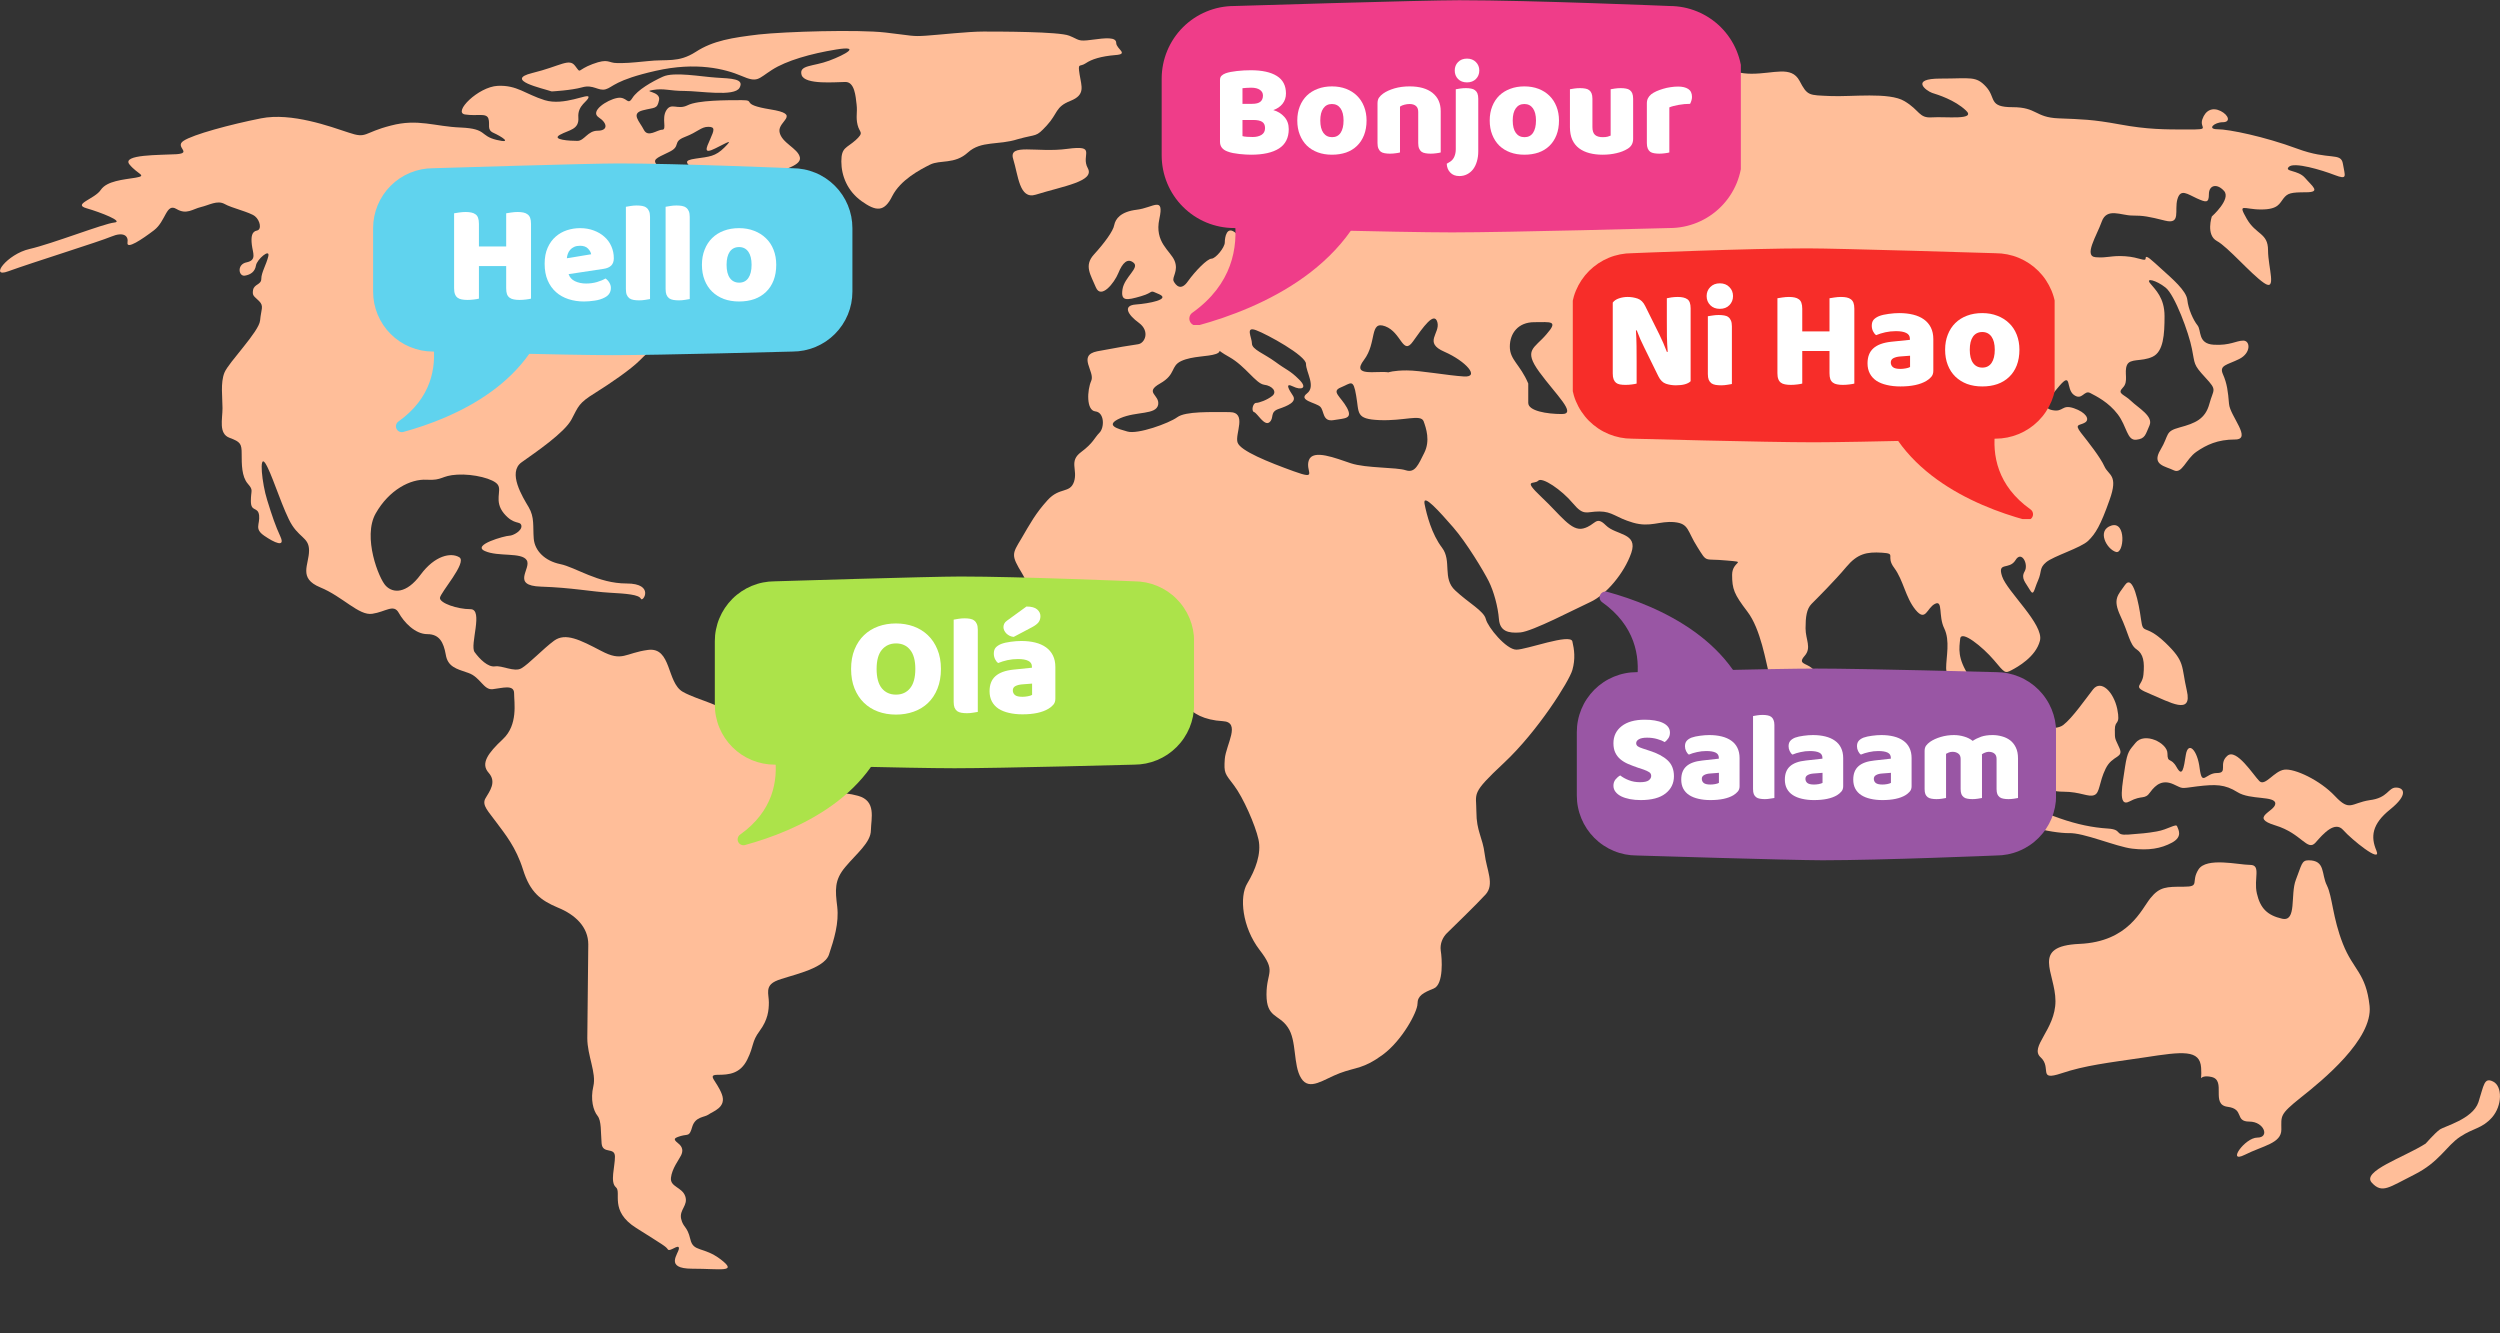
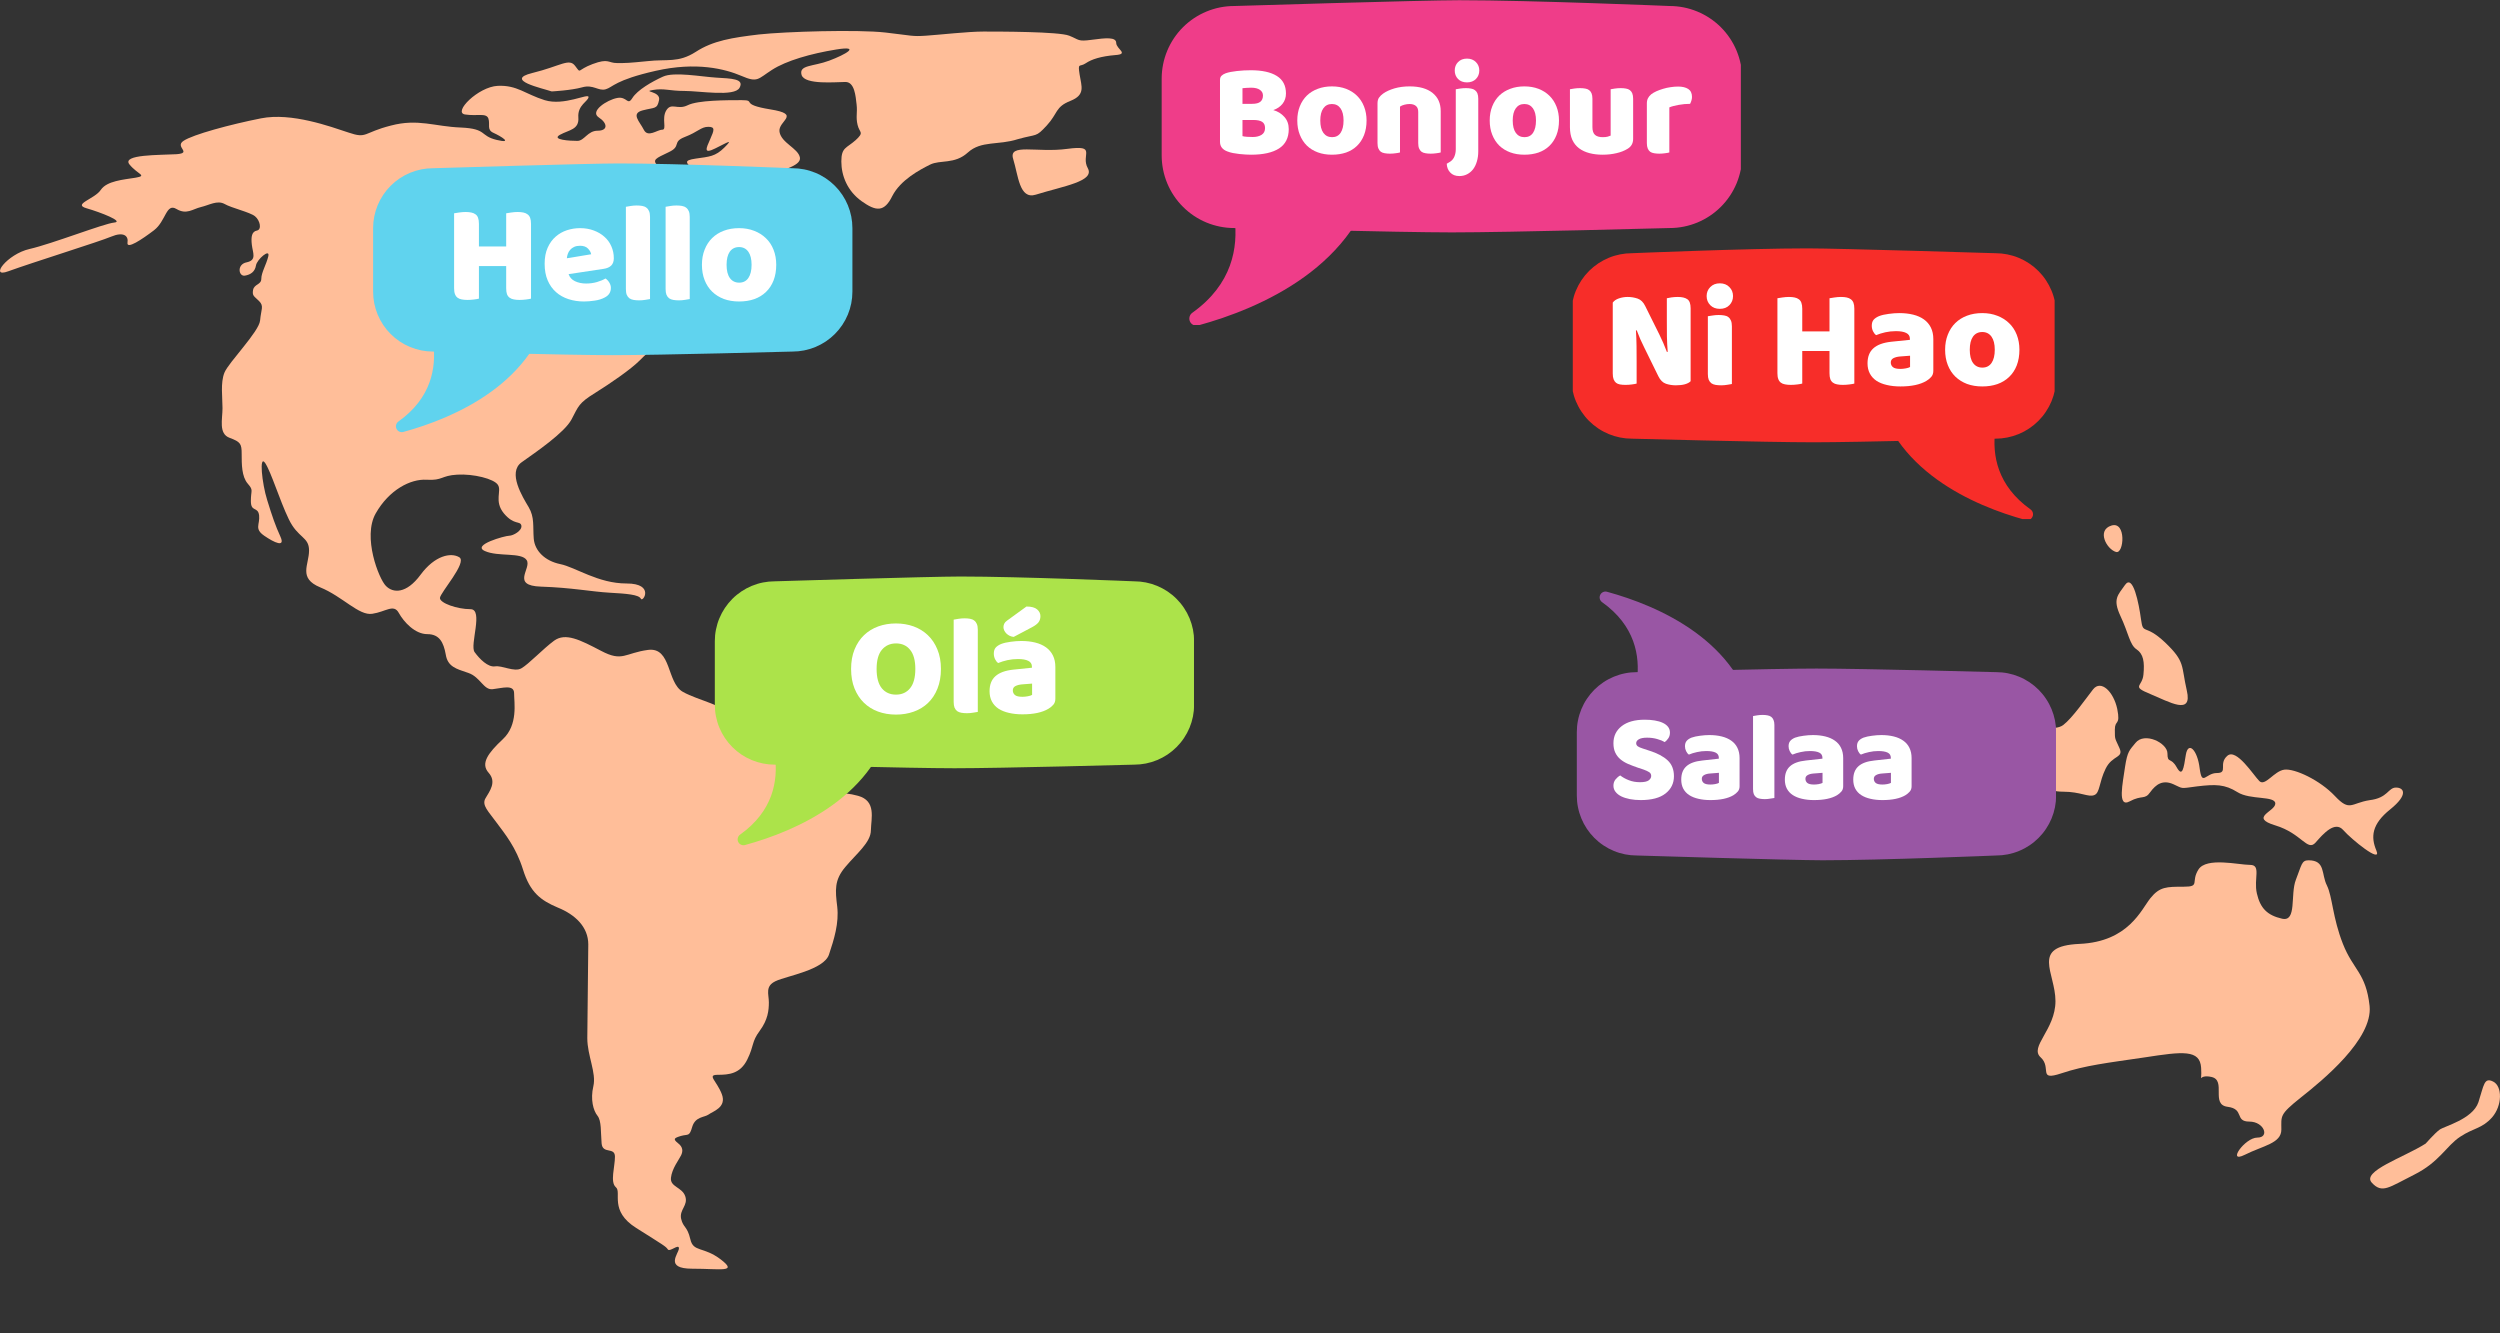
<svg xmlns="http://www.w3.org/2000/svg" width="600" zoomAndPan="magnify" viewBox="0 0 450 240" height="320" preserveAspectRatio="xMidYMid meet" version="1.0">
  <rect x="0" y="0" width="450" height="240" fill="#333333" stroke="none" />
  <defs>
    <g />
    <clipPath id="e6e8551c53">
      <path d="M 0 13 L 157 13 L 157 228.91 L 0 228.91 Z M 0 13 " clip-rule="nonzero" />
    </clipPath>
    <clipPath id="6280dadbc3">
      <path d="M 93 5.41 L 202 5.41 L 202 38 L 93 38 Z M 93 5.41 " clip-rule="nonzero" />
    </clipPath>
    <clipPath id="95c9828c31">
      <path d="M 128.668 103.742 L 214.918 103.742 L 214.918 139 L 128.668 139 Z M 128.668 103.742 " clip-rule="nonzero" />
    </clipPath>
    <clipPath id="405ced495b">
      <path d="M 132 128 L 161 128 L 161 152.492 L 132 152.492 Z M 132 128 " clip-rule="nonzero" />
    </clipPath>
    <clipPath id="12fded43a6">
      <path d="M 209.102 0 L 313.352 0 L 313.352 42 L 209.102 42 Z M 209.102 0 " clip-rule="nonzero" />
    </clipPath>
    <clipPath id="4213ff90ac">
      <path d="M 214 29 L 249 29 L 249 58.5 L 214 58.5 Z M 214 29 " clip-rule="nonzero" />
    </clipPath>
    <clipPath id="550f3ea1e6">
      <path d="M 283.102 44.68 L 369.832 44.68 L 369.832 80 L 283.102 80 Z M 283.102 44.68 " clip-rule="nonzero" />
    </clipPath>
    <clipPath id="92f769d0c6">
      <path d="M 337 69 L 366 69 L 366 93.43 L 337 93.43 Z M 337 69 " clip-rule="nonzero" />
    </clipPath>
    <clipPath id="d5ec37406d">
      <path d="M 67.16 29.387 L 153.41 29.387 L 153.41 64 L 67.16 64 Z M 67.16 29.387 " clip-rule="nonzero" />
    </clipPath>
    <clipPath id="c2d1b40f54">
      <path d="M 283.828 120 L 370.078 120 L 370.078 154.883 L 283.828 154.883 Z M 283.828 120 " clip-rule="nonzero" />
    </clipPath>
    <clipPath id="b6da4348ee">
      <path d="M 287 106.355 L 316 106.355 L 316 131 L 287 131 Z M 287 106.355 " clip-rule="nonzero" />
    </clipPath>
  </defs>
  <path fill="#ffbe99" d="M 380.891 99.355 C 382.328 99.746 382.766 93.77 380.062 94.598 C 377.355 95.426 379.188 98.875 380.891 99.355 Z M 380.891 99.355 " fill-opacity="1" fill-rule="nonzero" />
  <path fill="#ffbe99" d="M 256.895 10.438 C 256.895 10.438 255.977 11.703 258.16 11.703 C 260.383 11.703 264.965 10.219 268.629 10.219 C 272.293 10.219 271.203 8.953 270.461 8.953 C 269.723 8.953 267.715 6.945 264.789 7.121 C 261.867 7.297 262.043 8.605 260.211 8.605 C 258.375 8.605 258.727 8.035 254.887 8.254 C 251.047 8.43 254.887 10.086 256.895 10.438 Z M 256.895 10.438 " fill-opacity="1" fill-rule="nonzero" />
  <path fill="#ffbe99" d="M 384.598 116.895 C 385.82 117.723 386.039 119.164 385.82 121.43 C 385.602 123.699 383.551 123.48 387.043 124.922 C 390.531 126.363 394.676 128.848 393.629 124.312 C 392.582 119.773 393.41 119.164 389.703 115.629 C 385.996 112.137 385.777 114.406 385.383 111.484 C 384.992 108.605 383.945 103.238 382.504 105.289 C 381.238 107.121 380.234 107.773 381.676 110.871 C 383.16 114.016 383.332 116.066 384.598 116.895 Z M 384.598 116.895 " fill-opacity="1" fill-rule="nonzero" />
  <path fill="#ffbe99" d="M 420.289 143.289 C 417.582 140.41 413.047 138.316 411.211 138.535 C 409.336 138.754 407.723 141.633 406.676 140.586 C 405.629 139.539 402.531 134.609 400.918 136.047 C 399.258 137.488 401.133 139.145 399.039 139.145 C 396.988 139.145 396.379 141.633 395.941 138.316 C 395.551 135 393.891 133.344 393.457 135.828 C 393.062 138.316 392.844 139.973 391.797 138.098 C 390.75 136.223 390.141 137.488 390.141 135.609 C 390.141 133.734 385.996 131.684 384.379 133.734 C 383.332 135.043 382.941 135.176 382.504 138.055 C 382.113 140.934 381.066 145.473 383.332 144.25 C 385.602 143.027 386.039 144.031 387.043 142.59 C 388.09 141.152 389.312 140.324 391.188 141.152 C 393.062 141.98 392.234 141.98 395.508 141.543 C 398.82 141.152 400.438 141.152 402.75 142.59 C 405.016 144.031 409.555 143.203 409.555 144.641 C 409.555 146.082 404.801 147.129 409.555 148.57 C 414.312 150.008 415.312 153.324 416.797 151.668 C 418.238 150.008 420.289 147.738 421.77 149.398 C 423.211 151.055 428.797 155.594 427.75 153.105 C 426.703 150.621 426.918 148.352 430.234 145.691 C 433.551 143.027 432.723 141.762 431.281 141.762 C 429.844 141.762 429.844 143.641 426.527 144.031 C 423.168 144.555 422.992 146.168 420.289 143.289 Z M 420.289 143.289 " fill-opacity="1" fill-rule="nonzero" />
  <path fill="#ffbe99" d="M 227.137 14.363 C 227.355 14.406 227.531 14.449 227.703 14.492 C 229.539 15.234 230.848 14.145 231.02 12.66 C 233.027 9.738 232.285 15.062 234.512 14.145 C 236.691 13.23 239.836 11.004 242.41 9.738 C 244.984 8.473 239.266 8.996 234.688 8.254 C 230.105 7.512 223.648 8.82 221.816 10.086 C 220.113 11.266 224.477 13.578 227.137 14.363 Z M 227.137 14.363 " fill-opacity="1" fill-rule="nonzero" />
  <path fill="#ffbe99" d="M 376.746 124.094 C 375.48 125.707 373.035 129.242 371.379 130.508 C 369.723 131.727 366.84 130.113 367.059 132.992 C 367.277 135.871 367.453 137.137 367.672 139.188 C 367.887 141.238 368.281 142.504 371.379 142.504 C 374.477 142.504 375.918 143.551 376.965 143.117 C 378.012 142.723 377.793 140.848 379.016 138.359 C 380.234 135.871 382.328 136.484 381.5 134.652 C 380.672 132.773 380.672 133.211 380.672 131.336 C 380.672 129.461 381.719 130.723 381.109 127.625 C 380.453 124.527 378.184 122.262 376.746 124.094 Z M 376.746 124.094 " fill-opacity="1" fill-rule="nonzero" />
-   <path fill="#ffbe99" d="M 383.812 152.758 C 386.738 153.105 388.961 152.758 390.969 151.668 C 392.977 150.574 392.059 149.266 391.883 148.742 C 391.711 148.176 390.227 149.312 388.219 149.66 C 386.211 150.008 385.645 150.008 383.07 150.227 C 380.496 150.402 382.156 149.312 379.406 149.137 C 376.656 148.961 373.91 148.395 370.77 147.305 C 367.625 146.215 366.012 145.297 363.785 144.555 C 361.562 143.812 363.613 142.547 363.438 139.406 C 363.262 136.266 361.211 137.574 359.598 136.484 C 357.941 135.395 358.508 132.992 359.25 133.734 C 359.992 134.477 360.164 135.395 360.164 131.508 C 360.164 127.672 356.676 125.098 354.492 121.781 C 352.27 118.465 352.66 116.633 352.836 114.973 C 353.012 113.316 356.895 116.457 358.902 118.812 C 360.906 121.215 360.906 121.215 362.043 120.645 C 363.133 120.078 366.449 118.246 367.191 115.324 C 367.934 112.398 361.301 106.508 360.383 103.762 C 359.469 101.012 361.648 102.672 362.785 100.836 C 363.875 99.004 365.184 101.578 364.441 102.844 C 363.699 104.109 364.617 104.852 365.359 106.16 C 366.098 107.426 366.098 106.16 366.84 104.504 C 367.582 102.844 367.016 102.277 368.324 101.188 C 369.633 100.098 374.562 98.613 375.871 97.348 C 377.18 96.082 378.098 94.598 379.711 90.02 C 381.371 85.438 379.539 85.609 378.797 83.953 C 378.055 82.297 375.871 79.547 374.562 77.887 C 373.297 76.23 374.391 76.625 375.305 76.055 C 376.223 75.488 375.48 74.223 373.297 73.48 C 371.074 72.738 371.465 74.223 369.457 73.832 C 367.453 73.48 368.543 72 370.723 69.426 C 372.949 66.852 371.816 69.992 373.297 71.082 C 374.781 72.172 375.133 70.164 376.223 70.734 C 377.312 71.301 379.539 72.391 381.195 74.574 C 382.852 76.754 382.852 79.328 384.512 79.152 C 386.168 78.98 386.168 78.238 386.91 76.578 C 387.652 74.922 384.902 73.438 383.594 72.172 C 382.285 70.906 381.02 70.906 382.113 69.773 C 383.203 68.684 382.285 67.023 382.852 65.715 C 383.422 64.449 385.426 65.148 387.434 64.23 C 389.441 63.316 389.617 60.176 389.617 56.902 C 389.617 53.586 387.957 52.148 387.043 51.012 C 386.125 49.922 388.133 50.445 389.789 51.754 C 391.449 53.02 394.023 60 394.547 62.793 C 395.113 65.543 394.723 65.543 396.945 67.941 C 399.172 70.34 398.43 69.949 397.688 72.695 C 396.945 75.445 395.113 76.188 392.363 76.93 C 389.617 77.672 390.531 78.195 388.875 80.984 C 387.215 83.734 389.789 83.91 391.273 84.652 C 392.758 85.395 393.457 82.645 395.332 81.336 C 397.164 80.07 399.172 79.109 402.312 79.109 C 405.453 79.109 401.395 74.879 401.223 72.695 C 401.047 70.516 400.871 69.031 400.133 67.375 C 399.391 65.715 400.871 65.715 403.055 64.625 C 405.234 63.535 405.062 61.309 403.797 61.309 C 402.531 61.309 401.395 62.227 398.473 62.051 C 395.551 61.875 396.293 59.477 395.551 58.559 C 394.809 57.645 393.891 55.637 393.719 53.98 C 393.543 52.32 390.969 50.141 389.137 48.48 C 387.305 46.824 386.215 45.734 386.215 46.477 C 386.215 47.215 385.121 46.301 382.547 46.125 C 379.973 45.953 379.406 46.477 377.227 46.301 C 375 46.125 377.398 42.461 378.316 39.887 C 379.23 37.312 381.805 38.797 383.812 38.797 C 385.82 38.797 386.738 38.969 389.703 39.711 C 392.625 40.453 391.359 37.879 391.93 35.871 C 392.496 33.867 393.762 34.957 395.418 35.699 C 397.078 36.441 397.602 36.613 397.602 34.957 C 397.602 33.297 399.082 32.949 400.348 34.391 C 401.613 35.871 398.125 38.969 398.125 38.969 C 398.125 38.969 397.031 42.285 399.039 43.379 C 401.047 44.469 405.105 49.266 407.504 50.926 C 409.902 52.582 408.246 48.176 408.246 45.035 C 408.246 41.895 406.066 42.285 404.406 39.363 C 402.75 36.441 403.84 37.707 406.98 37.707 C 410.121 37.707 410.297 36.613 411.039 35.699 C 411.781 34.781 412.305 34.609 415.098 34.609 C 417.844 34.609 416.188 33.516 414.922 32.035 C 413.656 30.551 411.082 30.941 412 30.027 C 412.914 29.109 417.887 30.594 420.246 31.508 C 422.645 32.426 422.078 31.684 421.727 29.504 C 421.379 27.32 419.328 28.938 413.48 26.754 C 407.59 24.574 401.18 23.266 399.172 23.266 C 397.164 23.266 398.605 22 400.086 22 C 401.57 22 401.18 20.734 399.738 19.992 C 398.254 19.25 396.988 19.816 396.422 21.477 C 395.855 23.133 398.082 23.309 393.848 23.309 C 389.617 23.309 386.52 23.309 381.543 22.391 C 376.57 21.477 374.738 21.477 370.508 21.301 C 366.273 21.125 366.668 19.293 362.262 19.293 C 357.852 19.293 359.336 17.637 357.504 15.629 C 355.672 13.621 354.754 14.145 349.258 14.145 C 343.762 14.145 346.684 16.328 347.773 16.719 C 348.867 17.066 351.832 17.984 353.84 19.859 C 355.848 21.691 350.176 20.953 347.773 21.125 C 345.375 21.301 345.594 19.859 342.801 18.203 C 340.051 16.543 333.246 17.461 329.406 17.285 C 325.566 17.113 325.348 17.285 323.91 14.539 C 322.426 11.789 319.328 13.273 315.27 13.273 C 311.211 13.273 309.031 11.266 307.023 9.957 C 305.016 8.691 301.875 8.473 297.469 7.773 C 293.062 7.035 295.461 10.523 297.121 10.699 C 297.121 10.699 298.953 11.441 300.785 11.613 C 302.617 11.789 306.5 11.965 308.508 14.363 C 310.516 16.762 302.27 15.848 298.605 17.855 C 294.938 19.859 291.973 18.945 289.441 20.035 C 286.867 21.125 290.707 22.957 291.668 25.359 C 292.582 27.758 291.668 27.758 290.008 28.281 C 288.352 28.848 290.574 25.707 289.836 24.789 C 289.094 23.875 286.344 19.117 284.164 17.637 C 281.938 16.152 282.328 18.902 282.68 20.953 C 283.027 22.957 283.594 22.957 284.164 24.441 C 284.73 25.926 281.762 24.441 280.324 23.352 C 278.84 22.262 274.082 24.836 271.859 23.699 C 269.676 22.609 272.602 22.957 272.602 21.867 C 272.602 20.777 270.027 21.691 269.285 20.035 C 268.543 18.379 273.867 16.371 277.18 15.805 C 280.496 15.234 280.105 15.234 280.105 13.621 C 280.105 11.965 274.215 12.531 269.285 14.887 C 264.312 17.285 265.621 18.945 264.879 20.559 C 264.137 22.215 266.535 22.391 267.625 23.309 C 268.719 24.223 266.359 24.574 264.137 25.312 C 261.953 26.055 261.387 25.312 258.812 26.23 C 256.238 27.148 257.723 28.238 255.496 29.152 C 253.316 30.07 253.492 30.07 251.656 30.812 C 249.824 31.555 252.008 28.062 254.582 27.672 C 257.156 27.32 256.414 25.836 255.672 25.27 C 254.93 24.703 250.176 23.266 245.027 21.781 C 239.879 20.297 231.633 22.348 228.883 23.613 C 226.133 24.879 226.309 25.836 225.961 27.672 C 225.609 29.504 219.328 32.25 216.23 33.91 C 213.09 35.566 215.883 37.75 216.797 39.23 C 217.715 40.715 219.723 39.973 222.293 39.23 C 224.867 38.492 224.477 41.633 224.867 42.723 C 225.219 43.812 226.703 43.988 229.102 42.898 C 231.5 41.805 230.934 39.23 230.934 37.75 C 230.934 36.266 230.367 35.523 232.023 33.516 C 233.684 31.508 235.164 30.199 236.605 29.285 C 238.09 28.367 237.871 30.027 235.688 31.859 C 233.508 33.691 234.949 34.258 236.039 36.441 C 237.129 38.664 239.355 36.441 242.102 36.09 C 244.852 35.742 239.703 38.492 237.695 38.492 C 235.688 38.492 237.695 40.672 236.43 40.672 C 235.164 40.672 234.949 41.59 234.773 43.812 C 234.598 46.039 233.855 45.473 232.375 46.039 C 230.891 46.605 228.707 46.781 226.309 46.215 C 223.91 45.645 224.129 43.465 222.469 41.98 C 220.812 40.496 220.461 42.723 220.461 43.641 C 220.461 44.555 218.805 46.562 218.062 46.562 C 217.32 46.562 215.141 48.789 213.832 50.621 C 212.566 52.453 211.648 51.363 211.258 50.621 C 210.906 49.879 212.172 48.789 211.43 46.953 C 210.688 45.121 207.766 43.641 208.684 39.406 C 209.598 35.176 207.59 37.398 204.625 37.75 C 201.703 38.098 200.785 39.406 200.566 40.496 C 200.395 41.59 198.734 43.812 196.902 45.82 C 195.07 47.828 196.336 49.484 197.25 51.711 C 198.168 53.938 200.566 50.969 201.309 49.137 C 202.051 47.305 202.969 46.387 204.059 47.305 C 205.148 48.219 202.398 49.879 202.051 52.059 C 201.703 54.285 202.793 54.066 205.367 53.324 C 207.941 52.582 206.633 52.059 208.684 52.977 C 210.688 53.891 206.852 54.633 204.449 54.809 C 202.051 54.984 202.969 56.641 205.016 58.125 C 207.023 59.609 206.109 61.789 204.844 61.965 C 203.578 62.137 201.18 62.531 197.512 63.23 C 193.848 63.969 197.164 66.895 196.422 68.551 C 195.68 70.211 195.508 73.875 197.164 74.051 C 198.82 74.223 198.82 76.973 197.906 77.887 C 196.988 78.805 196.816 79.723 194.59 81.379 C 192.363 83.035 194.023 84.52 193.324 86.703 C 192.582 88.883 190.75 87.617 188.57 90.02 C 186.387 92.418 185.426 94.25 183.812 97 C 182.156 99.746 181.98 99.922 183.988 103.238 C 185.996 106.555 183.988 107.469 182.328 110.395 C 180.672 113.316 182.898 113.535 183.594 116.066 C 184.336 118.641 185.82 118.07 186.344 120.645 C 186.91 123.219 187.609 123.961 190.184 125.793 C 192.758 127.625 195.332 130.199 196.598 129.633 C 197.863 129.066 199.914 127.625 204.145 127.801 C 208.375 127.977 206.895 125.969 211.301 125.227 C 215.707 124.484 213.309 125.793 213.875 127.059 C 214.441 128.367 216.797 129.633 220.113 129.809 C 223.43 129.984 220.68 134.039 220.461 136.613 C 220.289 139.188 220.461 139.188 222.121 141.371 C 223.777 143.551 225.961 148.527 226.527 151.098 C 227.094 153.672 225.961 156.598 224.52 158.996 C 223.035 161.395 223.605 166.895 226.703 170.953 C 229.844 175.008 227.969 174.789 227.969 179.023 C 227.969 183.254 230.191 182.512 231.805 184.914 C 233.465 187.312 232.723 191.719 234.207 194.074 C 235.688 196.477 238.262 194.25 241.188 193.16 C 244.109 192.066 245.418 192.418 248.91 189.844 C 252.398 187.27 255.148 182.121 255.148 180.68 C 255.148 179.199 256.238 178.672 258.07 177.934 C 259.902 177.191 259.555 172.434 259.336 171.125 C 259.164 169.859 259.688 168.727 260.426 167.984 C 261.168 167.242 265.75 162.836 267.41 161.004 C 269.066 159.172 267.582 156.598 267.234 153.672 C 266.883 150.75 265.75 149.617 265.75 146.125 C 265.75 142.637 264.66 142.984 270.723 137.312 C 276.789 131.641 282.461 122.609 283.027 120.602 C 283.594 118.594 283.375 116.938 283.027 115.453 C 282.68 113.969 274.781 116.938 272.949 116.938 C 271.117 116.938 267.801 112.879 267.453 111.441 C 267.102 109.957 264.312 108.516 261.953 106.293 C 259.555 104.109 261.387 100.969 259.555 98.57 C 257.723 96.168 256.805 92.68 256.414 90.672 C 256.066 88.664 259.164 92.156 261.562 94.902 C 263.961 97.652 267.059 102.801 267.977 104.633 C 268.891 106.465 269.633 109.215 269.809 111.441 C 269.984 113.621 271.465 114.016 273.648 113.84 C 275.828 113.664 283.551 109.609 286.301 108.344 C 289.051 107.078 292.363 103.195 293.629 99.527 C 294.895 95.863 290.883 96.387 289.051 94.555 C 287.215 92.723 287.215 94.555 284.992 95.121 C 282.809 95.691 280.934 92.723 277.441 89.449 C 273.953 86.133 276.18 87.27 276.875 86.527 C 277.574 85.785 281.109 88.184 283.113 90.586 C 285.121 92.984 285.516 92.066 287.871 92.066 C 290.27 92.066 290.793 93.16 293.934 94.074 C 297.078 94.992 298.691 93.727 301.395 93.988 C 304.059 94.25 303.664 95.559 305.539 98.48 C 307.375 101.406 306.633 100.488 310.688 100.883 C 314.746 101.23 311.781 100.883 311.781 103.457 C 311.781 106.031 312.129 106.945 314.527 110.086 C 316.93 113.23 317.844 119.074 318.586 122.043 C 319.328 124.965 320.812 122.043 323.168 122.043 C 325.566 122.043 323.344 124.051 325.176 127.016 C 327.008 129.938 328.316 126.098 328.316 125.008 C 328.316 123.918 327.227 121.168 326.133 120.254 C 325.043 119.336 323.559 119.512 324.824 118.07 C 326.133 116.59 325 115.148 325 113.098 C 325 111.09 325.176 109.609 326.09 108.691 C 327.008 107.773 330.324 104.461 332.328 102.059 C 334.336 99.66 335.996 99.312 338.742 99.484 C 341.492 99.66 339.312 100.051 340.969 102.234 C 342.625 104.461 342.977 107.559 344.809 109.781 C 346.641 112.008 346.816 109.434 348.297 108.691 C 349.781 107.949 348.867 110.871 349.957 113.098 C 351.047 115.324 350.305 118.246 350.305 120.254 C 350.305 122.262 352.703 124.312 354.145 126.145 C 355.629 127.977 355.062 128.891 354.145 129.633 C 353.23 130.375 351.395 127.801 349.914 126.316 C 348.43 124.836 346.246 125.75 347.73 127.41 C 349.215 129.066 350.129 131.988 351.789 135.133 C 353.445 138.273 356.938 141.938 359.336 145.211 C 361.738 148.527 369.414 149.965 372.383 149.965 C 375 149.836 380.891 152.41 383.812 152.758 Z M 256.371 81.508 C 255.277 83.691 254.711 85.176 253.055 84.652 C 251.395 84.082 245.898 84.301 243.148 83.387 C 240.402 82.469 236.344 80.812 235.602 82.82 C 234.859 84.824 237.434 86.484 232.852 84.824 C 228.273 83.168 223.297 81.16 222.773 79.676 C 222.207 78.195 224.605 74.18 221.293 74.18 C 217.977 74.18 213.395 74.004 211.91 75.098 C 210.426 76.188 204.754 78.238 202.922 77.672 C 201.266 77.191 198.691 76.578 201.656 75.27 C 204.582 74.004 208.07 74.703 208.465 72.871 C 208.812 71.039 205.891 70.691 208.812 69.031 C 211.738 67.375 210.645 65.891 212.652 64.973 C 214.66 64.059 217.41 64.23 218.891 63.707 C 220.375 63.141 218.324 62.617 221.293 64.277 C 224.215 65.934 226.047 69.031 227.531 69.25 C 229.016 69.426 229.93 70.516 229.016 71.258 C 228.098 72 226.613 72.523 226.09 72.523 C 225.523 72.523 225.176 74.004 225.742 74.18 C 226.309 74.355 227.574 76.754 228.492 76.012 C 229.406 75.27 228.492 74.18 230.148 73.613 C 231.805 73.047 233.465 72.348 232.723 71.215 C 231.98 70.121 231.238 68.812 232.723 69.555 C 234.207 70.297 235.473 69.902 233.812 68.289 C 232.156 66.633 231.59 66.633 229.582 65.148 C 227.574 63.664 225.348 62.922 225.348 61.832 C 225.348 60.742 224.082 58.691 226.09 59.434 C 228.098 60.176 235.078 64.016 235.078 65.496 C 235.078 66.98 236.91 69.555 235.254 70.82 C 233.594 72.086 236.91 72.477 237.652 73.219 C 238.395 73.961 238 75.969 240.051 75.621 C 242.059 75.27 243.543 75.445 242.453 73.395 C 241.359 71.387 239.527 70.473 241.359 69.73 C 243.195 68.988 243.586 68.07 244.109 71.215 C 244.676 74.355 243.934 75.445 248.344 75.621 C 252.75 75.793 255.672 74.527 256.238 75.793 C 256.719 77.102 257.461 79.328 256.371 81.508 Z M 263.523 67.766 C 260.602 67.59 255.629 66.676 253.23 66.676 C 250.828 66.676 249.914 67.023 249.914 67.023 C 247.906 66.676 243.105 67.941 245.508 64.801 C 247.906 61.656 246.422 57.645 249.344 58.734 C 252.27 59.824 252.488 64.059 254.32 61.484 C 256.152 58.91 258.16 55.984 258.727 57.992 C 259.293 60 256.152 61.656 259.992 63.316 C 263.875 65.02 266.449 67.941 263.523 67.766 Z M 281.152 74.527 C 278.402 74.527 275.086 73.961 275.086 72.523 L 275.086 69.031 C 273.605 65.543 271.77 64.801 271.77 62.398 C 271.77 60 273.254 57.992 276.18 57.992 C 279.102 57.992 280.586 57.645 278.359 60.176 C 276.18 62.75 274.129 62.922 277.094 66.98 C 280.062 71.039 283.902 74.527 281.152 74.527 Z M 281.152 74.527 " fill-opacity="1" fill-rule="nonzero" />
  <path fill="#ffbe99" d="M 421.727 169.902 C 419.852 165.148 419.852 161.441 418.848 159.391 C 417.801 157.34 418.629 154.852 415.531 154.852 C 414.266 154.852 414.312 155.68 413.262 158.344 C 412.215 161.004 413.48 165.977 410.777 165.367 C 408.113 164.754 406.852 163.492 406.238 160.828 C 405.629 158.168 407.066 155.68 405.016 155.68 C 402.965 155.68 397.164 154.242 395.723 156.508 C 394.285 158.777 396.117 159.609 393.062 159.609 C 389.965 159.609 388.742 159.609 387.086 161.656 C 385.426 163.707 383.16 169.512 374.301 169.902 C 365.445 170.297 369.984 175.051 369.984 180.199 C 369.984 185.348 365.227 188.445 367.32 190.324 C 369.371 192.199 366.711 194.641 371.031 193.203 C 375.348 191.762 379.277 191.328 386.082 190.324 C 392.887 189.277 395.984 188.883 396.203 192.199 C 396.422 195.516 395.375 193.246 398.082 193.855 C 400.785 194.469 397.863 198.832 400.961 199.223 C 404.059 199.617 402.18 201.887 404.887 201.887 C 407.547 201.887 408.594 204.766 406.328 204.766 C 404.059 204.766 400.742 209.52 404.059 207.863 C 407.375 206.203 410.645 205.812 410.645 203.324 C 410.645 200.836 410.254 200.664 414.137 197.566 C 418.062 194.469 427.137 187.051 426.527 181.074 C 425.871 175.098 423.605 174.66 421.727 169.902 Z M 421.727 169.902 " fill-opacity="1" fill-rule="nonzero" />
  <path fill="#ffbe99" d="M 448.777 194.688 C 447.121 193.855 447.121 195.297 446.117 198.395 C 445.07 201.492 439.922 202.715 439.094 203.367 C 438.262 203.98 436.605 205.855 436.605 205.855 C 432.68 208.344 425.043 210.828 426.918 212.879 C 428.797 214.93 430.016 213.707 434.555 211.441 C 439.094 209.172 440.312 206.293 442.801 204.633 C 445.289 202.977 446.727 203.195 448.559 201.145 C 450.438 199.004 450.438 195.516 448.777 194.688 Z M 448.777 194.688 " fill-opacity="1" fill-rule="nonzero" />
  <g clip-path="url(#e6e8551c53)">
    <path fill="#ffbe99" d="M 154.449 143.246 C 151.133 142.328 150.961 143.422 150.609 141.59 C 150.262 139.754 148.035 139.754 146.031 139.754 C 144.023 139.754 143.281 139.582 141.621 138.098 C 139.965 136.613 136.477 136.441 135.383 136.09 C 134.293 135.742 134.816 132.602 132.637 129.676 C 130.41 126.754 125.828 126.188 122.906 124.527 C 119.984 122.871 120.898 116.457 116.668 116.98 C 112.434 117.547 112.086 119.207 108.203 117.156 C 104.363 115.148 101.789 113.84 99.738 115.324 C 97.73 116.805 95.156 119.555 93.848 120.297 C 92.582 121.039 90.359 119.73 89.094 119.949 C 87.828 120.121 86.344 118.641 85.426 117.375 C 84.512 116.109 87.086 109.652 84.688 109.652 C 82.285 109.652 79.188 108.559 79.188 107.645 C 79.188 106.727 84.164 101.23 82.68 100.312 C 81.195 99.398 78.273 99.965 75.699 103.457 C 73.125 106.945 70.723 106.773 69.461 105.461 C 68.195 104.199 65.227 96.648 67.625 92.418 C 70.027 88.184 73.867 86.18 76.789 86.352 C 79.711 86.527 79.363 85.609 82.285 85.438 C 85.211 85.262 88.918 86.18 89.617 87.27 C 90.359 88.359 88.875 90.191 90.707 92.418 C 92.539 94.598 93.629 93.684 93.848 94.598 C 94.023 95.516 92.363 96.43 91.668 96.43 C 90.926 96.43 84.859 98.09 87.262 99.18 C 89.66 100.27 93.891 99.355 94.809 100.836 C 95.723 102.32 91.887 105.418 97.383 105.594 C 102.879 105.77 106.543 106.508 109.688 106.684 C 112.828 106.859 115.008 107.035 115.359 107.773 C 115.707 108.516 117.934 105.027 112.785 105.027 C 107.637 105.027 103.621 102.102 100.828 101.535 C 98.082 100.969 96.246 99.137 96.074 96.953 C 95.898 94.73 96.246 93.117 95.156 91.281 C 94.066 89.449 91.316 85.043 93.891 83.211 C 96.465 81.379 101.613 77.887 102.879 75.488 C 104.145 73.09 104.145 72.566 107.113 70.734 C 110.035 68.902 113.523 66.5 115.184 64.844 C 116.84 63.184 119.59 60.609 120.156 61.918 C 120.723 63.184 123.297 63.578 126.395 62.488 C 129.539 61.395 133.379 58.648 130.062 58.648 C 126.746 58.648 124.738 57.73 125.656 56.465 C 126.57 55.199 123.473 54.633 122.512 54.809 C 121.598 54.984 121.598 52.977 124.738 52.41 C 127.879 51.84 125.305 54.633 127.879 54.414 C 130.453 54.242 132.113 52.234 133.945 51.84 C 135.777 51.492 136.52 53.105 134.117 54.766 C 131.719 56.422 130.977 55.855 134.117 56.598 C 137.262 57.34 138.176 58.996 140.008 57.34 C 141.84 55.68 139.66 55.113 139.441 52.934 C 139.266 50.75 139.789 46.691 137.785 45.211 C 135.777 43.727 135.777 41.895 135.777 40.453 C 135.777 38.969 136.125 35.871 134.117 37.312 C 132.113 38.797 130.453 39.711 129.711 38.969 C 128.969 38.23 130.062 36.746 128.445 35.656 C 126.789 34.562 126.613 32.906 124.605 33.082 C 122.602 33.254 120.551 31.598 119.461 33.996 C 118.367 36.395 117.234 38.402 116.887 39.145 C 116.535 39.887 118.148 42.461 116.711 43.727 C 115.227 44.992 111.215 46.867 110.645 48.133 C 110.078 49.398 107.898 52.715 107.328 50.531 C 106.762 48.352 109.164 45.035 105.848 44.117 C 102.531 43.203 99.957 43.945 99.434 41.938 C 98.867 39.93 97.426 38.098 100.699 36.441 C 104.016 34.781 107.328 31.859 110.426 31.465 C 113.57 31.117 111.344 33.691 113.918 33.473 C 116.492 33.297 113.57 31.988 116.668 31.465 C 119.809 30.898 119.242 30.898 118.324 29.809 C 117.41 28.719 117.977 28.543 120.332 27.41 C 122.73 26.316 120.898 25.574 123.254 24.66 C 125.656 23.742 126.18 22.828 127.488 22.828 C 128.754 22.828 128.578 23.395 127.836 25.051 C 127.094 26.711 126.57 27.801 128.754 26.711 C 130.977 25.621 132.066 24.879 130.41 26.535 C 128.754 28.195 127.66 28.195 125.262 28.543 C 122.863 28.891 123.605 29.285 124.695 30.551 C 125.785 31.816 128.535 32.035 129.449 32.73 C 130.367 33.473 131.457 36.047 133.684 34.738 C 135.863 33.473 134.25 33.254 137.172 31.988 C 140.098 30.723 144.328 29.984 143.98 28.324 C 143.629 26.668 140.664 25.75 140.312 23.742 C 139.965 21.738 144.371 20.602 138.656 19.688 C 132.984 18.77 136.258 18.027 133.508 18.027 C 130.758 18.027 125.609 18.027 123.777 18.945 C 121.945 19.859 120.855 18.379 119.938 19.859 C 119.023 21.344 120.113 23.352 119.199 23.352 C 118.281 23.352 116.625 24.836 115.883 23.352 C 115.141 21.867 113.48 20.43 115.707 19.859 C 117.887 19.293 118.281 19.688 118.629 18.027 C 118.98 16.371 115.488 16.543 117.539 16.195 C 119.547 15.848 120.461 16.371 123.211 16.371 C 125.961 16.371 132.199 17.461 133.117 15.805 C 134.031 14.145 131.633 14.145 128.883 13.969 C 126.133 13.797 121.336 12.879 119.328 13.797 C 117.32 14.711 114.746 16.195 113.832 17.637 C 112.914 19.117 112.914 17.285 111.082 17.637 C 109.25 17.984 106.109 20.035 107.766 21.125 C 109.426 22.215 109.426 23.527 107.59 23.527 C 105.758 23.527 105.191 25.359 103.926 25.359 C 102.66 25.359 99.172 25.184 100.785 24.266 C 102.445 23.352 104.277 23.352 104.102 21.125 C 103.926 18.902 105.934 18.203 105.934 17.461 C 105.934 16.719 101.527 19.117 98.035 18.027 C 94.547 16.938 93.062 15.281 89.574 15.453 C 86.082 15.629 81.5 20.211 83.684 20.602 C 85.906 20.953 87.523 20.254 87.914 21.344 C 88.262 22.434 87.566 23.352 88.832 23.918 C 90.098 24.484 92.496 25.926 89.398 25.184 C 86.301 24.441 87.738 23.176 82.984 22.957 C 78.23 22.785 75.262 21.301 70.332 22.609 C 65.359 23.875 66.098 25.008 62.785 23.875 C 59.469 22.785 52.488 20.211 46.988 21.301 C 41.492 22.391 34.688 24.223 33.027 25.359 C 31.371 26.449 34.688 27.539 31.762 27.758 C 28.84 27.934 21.859 27.758 23.297 29.59 C 24.781 31.422 26.613 31.598 24.391 31.988 C 22.207 32.34 19.242 32.559 18.148 34.172 C 17.059 35.828 13 36.746 15.574 37.488 C 18.148 38.23 22.383 39.887 20.551 40.062 C 18.719 40.234 9.336 43.902 5.324 44.816 C 1.266 45.734 -2.008 50.141 1.484 48.832 C 5.934 47.215 17.844 43.508 20.027 42.59 C 22.207 41.676 23.168 42.418 22.949 43.684 C 22.773 44.949 25.523 43.117 27.707 41.457 C 29.887 39.801 29.887 36.484 31.762 37.617 C 33.594 38.707 34.688 37.617 36.168 37.27 C 37.652 36.918 39.094 36.004 40.402 36.703 C 41.668 37.445 44.984 38.184 45.898 38.926 C 46.816 39.668 47.164 41.328 46.246 41.5 C 45.332 41.676 45.156 42.59 45.332 44.074 C 45.508 45.559 46.246 46.824 44.414 47.215 C 42.582 47.566 42.934 49.789 44.066 49.617 C 45.156 49.441 45.898 48.875 46.074 47.785 C 46.246 46.691 48.648 44.641 48.297 46.125 C 47.949 47.609 47.035 49.051 47.035 50.184 C 47.035 51.273 45.77 51.102 45.551 52.191 C 45.375 53.281 45.723 53.281 46.641 54.199 C 47.559 55.113 46.988 55.68 46.816 57.688 C 46.641 59.695 41.145 65.234 40.402 67.066 C 39.66 68.902 40.051 71.477 40.051 73.48 C 40.051 75.488 39.312 78.062 41.316 78.805 C 43.324 79.547 43.5 79.895 43.5 81.727 C 43.5 83.559 43.5 85.785 44.59 87.051 C 45.68 88.316 45.156 88.141 45.156 90.191 C 45.156 92.242 46.422 91.109 46.641 92.766 C 46.816 94.426 45.723 95.164 47.559 96.43 C 49.391 97.695 51.395 98.613 50.48 96.605 C 49.562 94.598 48.996 92.941 48.082 89.973 C 47.164 87.051 46.598 81.727 47.73 83.344 C 48.82 85 50.305 89.973 51.965 93.422 C 53.621 96.91 55.629 96.562 55.629 99.094 C 55.629 101.668 53.621 104.066 57.637 105.723 C 61.691 107.383 64.617 110.871 67.016 110.48 C 69.414 110.133 70.855 108.648 71.77 110.305 C 72.688 111.965 74.695 114.145 76.918 114.145 C 79.102 114.145 79.844 115.629 80.234 117.809 C 80.586 119.992 82.066 120.383 84.293 121.125 C 86.477 121.867 87.043 124.266 88.699 124.051 C 90.359 123.875 92.539 123.133 92.539 124.789 C 92.539 126.449 93.281 130.461 90.531 133.035 C 87.785 135.609 86.477 137.445 87.957 139.102 C 89.441 140.758 88.133 142.418 87.391 143.684 C 86.648 144.949 87.957 146.082 89.398 148.09 C 90.883 150.098 92.887 152.496 94.152 156.555 C 95.418 160.609 97.297 162.051 100.395 163.359 C 103.535 164.625 105.891 166.852 105.891 169.992 C 105.891 173.133 105.715 183.777 105.715 186.875 C 105.715 190.02 107.375 193.117 106.805 195.516 C 106.238 197.914 106.805 199.922 107.547 200.836 C 108.289 201.754 108.117 203.762 108.289 205.812 C 108.465 207.82 110.691 206.379 110.691 208.211 C 110.691 210.043 109.773 212.793 110.863 213.707 C 111.953 214.625 109.598 217.941 114.527 221.039 C 119.504 224.18 119.852 224.355 120.199 224.879 C 120.551 225.445 122.207 223.789 122.207 224.703 C 122.207 225.621 119.461 228.367 124.609 228.367 C 129.754 228.367 132.852 229.109 129.754 226.711 C 126.613 224.312 124.781 225.445 124.258 223.047 C 123.691 220.645 122.992 221.039 122.602 219.379 C 122.25 217.723 123.91 216.98 123.344 215.324 C 122.773 213.664 120.594 213.664 120.77 212.008 C 120.941 210.348 122.25 208.691 122.602 207.949 C 122.949 207.207 122.949 206.465 122.035 205.77 C 121.117 205.027 121.293 204.852 122.602 204.461 C 123.91 204.109 124.082 204.633 124.609 202.801 C 125.176 200.969 126.789 201.145 127.531 200.621 C 128.273 200.051 130.848 199.355 129.93 196.953 C 129.016 194.555 127.18 193.465 129.188 193.465 C 131.195 193.465 133.246 193.289 134.512 190.715 C 135.777 188.141 135.254 187.574 136.738 185.566 C 138.219 183.559 138.395 181.902 138.395 180.418 C 138.395 178.938 137.652 177.496 139.66 176.578 C 141.668 175.664 148.297 174.574 149.215 171.824 C 150.133 169.074 151.047 166.152 150.699 163.184 C 150.348 160.262 150.133 158.43 152.18 156.031 C 154.188 153.629 156.762 151.625 156.762 149.441 C 156.805 147.262 157.766 144.164 154.449 143.246 Z M 154.449 143.246 " fill-opacity="1" fill-rule="nonzero" />
  </g>
  <g clip-path="url(#6280dadbc3)">
    <path fill="#ffbe99" d="M 188.438 22.566 C 190.445 20.383 189.922 19.25 192.672 18.16 C 195.418 17.066 194.676 15.586 194.328 13.402 C 193.98 11.18 194.328 12.137 195.418 11.395 C 196.508 10.656 198.168 10.133 200.742 9.914 C 203.316 9.738 200.918 8.82 200.918 7.73 C 200.918 6.641 199.082 6.816 196.508 7.164 C 193.934 7.512 194.328 7.164 192.453 6.422 C 190.621 5.68 179.801 5.68 177.008 5.68 C 174.258 5.68 169.285 6.246 166.711 6.422 C 164.137 6.598 164.312 6.422 159.379 5.855 C 154.406 5.289 141.406 5.68 136.605 6.203 C 131.852 6.773 128.359 7.297 125.219 9.348 C 122.078 11.352 120.07 10.609 116.578 11.004 C 113.09 11.352 112.738 11.352 111.082 11.352 C 109.426 11.352 109.598 10.438 106.676 11.527 C 103.754 12.617 104.668 13.359 103.535 11.875 C 102.441 10.395 100.961 11.875 95.812 13.141 C 90.664 14.406 97.645 15.891 99.301 16.457 C 99.301 16.457 102.793 16.281 104.801 15.715 C 106.805 15.148 107.723 16.457 109.031 16.066 C 110.297 15.715 110.688 14.406 118.02 12.75 C 125.348 11.09 130.496 12.398 133.465 13.664 C 136.387 14.93 136.387 14.23 138.961 12.574 C 141.535 10.918 145.941 9.652 150.523 8.91 C 155.105 8.168 152.18 9.824 149.258 10.918 C 146.336 12.008 143.762 11.656 144.285 13.492 C 144.852 15.324 150.523 14.754 152.18 14.754 C 153.84 14.754 154.016 17.328 154.188 18.812 C 154.363 20.297 154.016 21.039 154.363 22.477 C 154.711 23.961 155.629 23.742 154.016 25.227 C 152.355 26.711 151.441 26.492 151.441 29.066 C 151.441 31.641 152.531 34.391 155.105 36.223 C 157.68 38.055 159.164 38.23 160.602 35.305 C 162.086 32.383 165.574 30.551 167.41 29.633 C 169.242 28.719 171.816 29.633 174.215 27.453 C 176.613 25.27 179.711 26.188 183.203 25.051 C 186.781 24.051 186.387 24.789 188.438 22.566 Z M 188.438 22.566 " fill-opacity="1" fill-rule="nonzero" />
  </g>
  <path fill="#ffbe99" d="M 192.102 26.797 C 186.605 27.539 181.457 25.707 182.375 28.629 C 183.289 31.555 183.465 35.961 186.43 35.043 C 191.492 33.473 197.078 32.645 195.812 30.289 C 194.457 27.887 197.602 26.055 192.102 26.797 Z M 192.102 26.797 " fill-opacity="1" fill-rule="nonzero" />
  <g clip-path="url(#95c9828c31)">
    <path fill="#ace34a" d="M 204.156 137.637 C 204.156 137.637 180.234 138.285 171.805 138.285 C 164.059 138.285 139.449 137.637 139.449 137.637 C 138.742 137.637 138.043 137.566 137.348 137.43 C 136.652 137.289 135.977 137.086 135.324 136.816 C 134.668 136.543 134.047 136.211 133.461 135.82 C 132.871 135.426 132.324 134.977 131.824 134.477 C 131.324 133.977 130.879 133.434 130.484 132.844 C 130.09 132.254 129.758 131.633 129.488 130.98 C 129.215 130.324 129.012 129.652 128.875 128.957 C 128.734 128.262 128.668 127.559 128.668 126.852 L 128.668 115.422 C 128.668 114.711 128.734 114.012 128.875 113.316 C 129.012 112.621 129.215 111.949 129.488 111.293 C 129.758 110.641 130.09 110.02 130.484 109.43 C 130.879 108.84 131.324 108.297 131.824 107.797 C 132.324 107.293 132.871 106.848 133.461 106.453 C 134.047 106.062 134.668 105.73 135.324 105.457 C 135.977 105.188 136.652 104.98 137.348 104.844 C 138.043 104.707 138.742 104.637 139.449 104.637 C 139.449 104.637 167.363 103.773 172.883 103.773 C 183.539 103.773 204.156 104.637 204.156 104.637 C 204.863 104.637 205.566 104.707 206.262 104.844 C 206.953 104.98 207.629 105.188 208.281 105.457 C 208.938 105.73 209.559 106.062 210.148 106.453 C 210.734 106.848 211.281 107.293 211.781 107.797 C 212.281 108.297 212.73 108.84 213.121 109.43 C 213.516 110.02 213.848 110.641 214.121 111.293 C 214.391 111.949 214.594 112.621 214.734 113.316 C 214.871 114.012 214.941 114.711 214.941 115.422 L 214.941 126.852 C 214.941 127.559 214.871 128.262 214.734 128.957 C 214.594 129.652 214.391 130.324 214.121 130.98 C 213.848 131.633 213.516 132.254 213.121 132.844 C 212.73 133.434 212.281 133.977 211.781 134.477 C 211.281 134.977 210.734 135.426 210.148 135.82 C 209.559 136.211 208.938 136.543 208.281 136.816 C 207.629 137.086 206.953 137.289 206.262 137.43 C 205.566 137.566 204.863 137.637 204.156 137.637 Z M 204.156 137.637 " fill-opacity="1" fill-rule="nonzero" />
  </g>
  <g clip-path="url(#405ced495b)">
    <path fill="#ace34a" d="M 136.863 128.363 C 136.863 128.363 145.09 141.781 133.219 150.23 C 133.008 150.379 132.875 150.578 132.809 150.824 C 132.746 151.074 132.77 151.312 132.879 151.543 C 132.988 151.773 133.16 151.941 133.391 152.047 C 133.625 152.152 133.863 152.172 134.109 152.105 C 143.234 149.605 158.145 143.285 160.805 128.363 Z M 136.863 128.363 " fill-opacity="1" fill-rule="nonzero" />
  </g>
  <g fill="#ffffff" fill-opacity="1">
    <g transform="translate(152.306, 128.174)">
      <g>
        <path d="M 0.891 -7.766 C 0.891 -9.086 1.098 -10.258 1.516 -11.281 C 1.93 -12.301 2.5 -13.156 3.219 -13.844 C 3.945 -14.539 4.801 -15.066 5.781 -15.422 C 6.758 -15.773 7.82 -15.953 8.969 -15.953 C 10.102 -15.953 11.16 -15.773 12.141 -15.422 C 13.117 -15.066 13.973 -14.539 14.703 -13.844 C 15.43 -13.156 16.004 -12.301 16.422 -11.281 C 16.848 -10.258 17.062 -9.086 17.062 -7.766 C 17.062 -6.43 16.852 -5.25 16.438 -4.219 C 16.031 -3.195 15.461 -2.336 14.734 -1.641 C 14.016 -0.953 13.16 -0.43 12.172 -0.078 C 11.191 0.273 10.125 0.453 8.969 0.453 C 7.801 0.453 6.723 0.27 5.734 -0.094 C 4.754 -0.457 3.906 -0.988 3.188 -1.688 C 2.477 -2.383 1.914 -3.242 1.5 -4.266 C 1.094 -5.285 0.891 -6.453 0.891 -7.766 Z M 5.484 -7.766 C 5.484 -6.211 5.797 -5.051 6.422 -4.281 C 7.055 -3.52 7.906 -3.141 8.969 -3.141 C 10.031 -3.141 10.875 -3.52 11.5 -4.281 C 12.133 -5.051 12.453 -6.211 12.453 -7.766 C 12.453 -9.297 12.141 -10.441 11.516 -11.203 C 10.898 -11.973 10.055 -12.359 8.984 -12.359 C 7.93 -12.359 7.082 -11.977 6.438 -11.219 C 5.801 -10.457 5.484 -9.305 5.484 -7.766 Z M 5.484 -7.766 " />
      </g>
    </g>
  </g>
  <g fill="#ffffff" fill-opacity="1">
    <g transform="translate(170.254, 128.174)">
      <g>
        <path d="M 5.75 -0.031 C 5.562 0.008 5.281 0.055 4.906 0.109 C 4.539 0.172 4.172 0.203 3.797 0.203 C 3.43 0.203 3.098 0.176 2.797 0.125 C 2.492 0.07 2.238 -0.023 2.031 -0.172 C 1.832 -0.328 1.676 -0.535 1.562 -0.797 C 1.457 -1.066 1.406 -1.414 1.406 -1.844 L 1.406 -16.641 C 1.594 -16.68 1.867 -16.727 2.234 -16.781 C 2.598 -16.844 2.969 -16.875 3.344 -16.875 C 3.719 -16.875 4.051 -16.848 4.344 -16.797 C 4.645 -16.742 4.895 -16.641 5.094 -16.484 C 5.301 -16.336 5.461 -16.129 5.578 -15.859 C 5.691 -15.598 5.75 -15.254 5.75 -14.828 Z M 5.75 -0.031 " />
      </g>
    </g>
  </g>
  <g fill="#ffffff" fill-opacity="1">
    <g transform="translate(177.402, 128.174)">
      <g>
        <path d="M 6.641 -2.75 C 6.93 -2.75 7.25 -2.781 7.594 -2.844 C 7.945 -2.906 8.207 -2.988 8.375 -3.094 L 8.375 -5.125 L 6.531 -4.984 C 6.062 -4.941 5.672 -4.836 5.359 -4.672 C 5.055 -4.504 4.906 -4.25 4.906 -3.906 C 4.906 -3.562 5.035 -3.281 5.297 -3.062 C 5.555 -2.852 6.004 -2.75 6.641 -2.75 Z M 6.438 -12.797 C 7.352 -12.797 8.188 -12.703 8.938 -12.516 C 9.695 -12.328 10.344 -12.039 10.875 -11.656 C 11.414 -11.27 11.832 -10.781 12.125 -10.188 C 12.414 -9.602 12.562 -8.914 12.562 -8.125 L 12.562 -2.406 C 12.562 -1.957 12.438 -1.594 12.188 -1.312 C 11.945 -1.031 11.656 -0.789 11.312 -0.594 C 10.207 0.07 8.648 0.406 6.641 0.406 C 5.734 0.406 4.914 0.316 4.188 0.141 C 3.469 -0.023 2.848 -0.273 2.328 -0.609 C 1.816 -0.953 1.422 -1.383 1.141 -1.906 C 0.859 -2.438 0.719 -3.051 0.719 -3.75 C 0.719 -4.926 1.066 -5.828 1.766 -6.453 C 2.461 -7.086 3.539 -7.484 5 -7.641 L 8.344 -7.984 L 8.344 -8.172 C 8.344 -8.66 8.125 -9.008 7.688 -9.219 C 7.258 -9.438 6.641 -9.547 5.828 -9.547 C 5.172 -9.547 4.535 -9.477 3.922 -9.344 C 3.316 -9.207 2.766 -9.035 2.266 -8.828 C 2.047 -8.984 1.859 -9.219 1.703 -9.531 C 1.555 -9.852 1.484 -10.18 1.484 -10.516 C 1.484 -10.961 1.586 -11.316 1.797 -11.578 C 2.016 -11.836 2.344 -12.062 2.781 -12.25 C 3.27 -12.438 3.852 -12.57 4.531 -12.656 C 5.207 -12.75 5.844 -12.797 6.438 -12.797 Z M 7.359 -19 C 8.242 -19 8.883 -18.828 9.281 -18.484 C 9.676 -18.141 9.875 -17.734 9.875 -17.266 C 9.875 -16.816 9.754 -16.441 9.516 -16.141 C 9.285 -15.848 8.895 -15.555 8.344 -15.266 L 5.062 -13.531 C 4.551 -13.582 4.113 -13.785 3.75 -14.141 C 3.395 -14.504 3.219 -14.891 3.219 -15.297 C 3.219 -15.492 3.266 -15.695 3.359 -15.906 C 3.461 -16.113 3.633 -16.301 3.875 -16.469 Z M 7.359 -19 " />
      </g>
    </g>
  </g>
  <g clip-path="url(#12fded43a6)">
    <path fill="#ef3d89" d="M 300.527 41.047 C 300.527 41.047 271.555 41.832 261.344 41.832 C 251.965 41.832 222.164 41.047 222.164 41.047 C 221.305 41.047 220.457 40.965 219.613 40.797 C 218.773 40.629 217.957 40.383 217.164 40.055 C 216.371 39.727 215.621 39.324 214.906 38.848 C 214.195 38.371 213.535 37.828 212.93 37.223 C 212.32 36.617 211.781 35.957 211.305 35.242 C 210.828 34.531 210.426 33.777 210.098 32.984 C 209.77 32.191 209.52 31.375 209.355 30.535 C 209.188 29.695 209.102 28.844 209.102 27.988 L 209.102 14.145 C 209.102 13.285 209.188 12.438 209.355 11.594 C 209.52 10.754 209.77 9.938 210.098 9.145 C 210.426 8.352 210.828 7.602 211.305 6.887 C 211.781 6.176 212.32 5.516 212.93 4.906 C 213.535 4.301 214.195 3.762 214.906 3.285 C 215.621 2.809 216.371 2.406 217.164 2.078 C 217.957 1.75 218.773 1.5 219.613 1.332 C 220.457 1.168 221.305 1.082 222.164 1.082 C 222.164 1.082 255.969 0.039 262.652 0.039 C 275.559 0.039 300.527 1.082 300.527 1.082 C 301.383 1.082 302.234 1.168 303.074 1.332 C 303.914 1.5 304.73 1.75 305.523 2.078 C 306.316 2.406 307.07 2.809 307.781 3.285 C 308.496 3.762 309.156 4.301 309.762 4.906 C 310.367 5.516 310.91 6.176 311.387 6.887 C 311.863 7.602 312.266 8.352 312.594 9.145 C 312.922 9.938 313.168 10.754 313.336 11.594 C 313.504 12.438 313.586 13.285 313.586 14.145 L 313.586 27.988 C 313.586 28.844 313.504 29.695 313.336 30.535 C 313.168 31.375 312.922 32.191 312.594 32.984 C 312.266 33.777 311.863 34.531 311.387 35.242 C 310.91 35.957 310.367 36.617 309.762 37.223 C 309.156 37.828 308.496 38.371 307.781 38.848 C 307.07 39.324 306.316 39.727 305.523 40.055 C 304.73 40.383 303.914 40.629 303.074 40.797 C 302.234 40.965 301.383 41.047 300.527 41.047 Z M 300.527 41.047 " fill-opacity="1" fill-rule="nonzero" />
  </g>
  <g clip-path="url(#4213ff90ac)">
    <path fill="#ef3d89" d="M 219.027 29.816 C 219.027 29.816 228.992 46.07 214.613 56.301 C 214.363 56.48 214.199 56.723 214.121 57.02 C 214.043 57.32 214.07 57.609 214.203 57.891 C 214.336 58.168 214.543 58.371 214.824 58.5 C 215.105 58.629 215.395 58.652 215.695 58.57 C 226.746 55.543 244.801 47.891 248.023 29.816 Z M 219.027 29.816 " fill-opacity="1" fill-rule="nonzero" />
  </g>
  <g fill="#ffffff" fill-opacity="1">
    <g transform="translate(218.052, 27.472)">
      <g>
        <path d="M 5.594 -2.969 C 5.812 -2.906 6.094 -2.863 6.438 -2.844 C 6.789 -2.82 7.129 -2.812 7.453 -2.812 C 8.086 -2.812 8.613 -2.941 9.031 -3.203 C 9.445 -3.461 9.656 -3.867 9.656 -4.422 C 9.656 -4.953 9.477 -5.328 9.125 -5.547 C 8.781 -5.766 8.254 -5.875 7.547 -5.875 L 5.594 -5.875 Z M 5.594 -8.781 L 7.328 -8.781 C 8.016 -8.781 8.508 -8.906 8.812 -9.156 C 9.125 -9.414 9.281 -9.789 9.281 -10.281 C 9.281 -10.707 9.098 -11.047 8.734 -11.297 C 8.379 -11.555 7.848 -11.688 7.141 -11.688 C 6.898 -11.688 6.625 -11.676 6.312 -11.656 C 6.008 -11.645 5.77 -11.625 5.594 -11.594 Z M 7.141 0.375 C 6.867 0.375 6.551 0.363 6.188 0.344 C 5.82 0.332 5.441 0.301 5.047 0.25 C 4.66 0.207 4.273 0.148 3.891 0.078 C 3.516 0.004 3.172 -0.094 2.859 -0.219 C 1.984 -0.551 1.547 -1.129 1.547 -1.953 L 1.547 -13.062 C 1.547 -13.395 1.633 -13.648 1.812 -13.828 C 2 -14.016 2.25 -14.164 2.562 -14.281 C 3.102 -14.469 3.781 -14.602 4.594 -14.688 C 5.406 -14.781 6.238 -14.828 7.094 -14.828 C 9.125 -14.828 10.688 -14.484 11.781 -13.797 C 12.875 -13.117 13.422 -12.066 13.422 -10.641 C 13.422 -9.922 13.211 -9.301 12.797 -8.781 C 12.391 -8.27 11.836 -7.895 11.141 -7.656 C 11.93 -7.438 12.594 -7.031 13.125 -6.438 C 13.656 -5.852 13.922 -5.117 13.922 -4.234 C 13.922 -2.66 13.336 -1.5 12.172 -0.75 C 11.004 0 9.328 0.375 7.141 0.375 Z M 7.141 0.375 " />
      </g>
    </g>
  </g>
  <g fill="#ffffff" fill-opacity="1">
    <g transform="translate(232.778, 27.472)">
      <g>
        <path d="M 13.203 -5.781 C 13.203 -4.801 13.051 -3.926 12.75 -3.156 C 12.445 -2.383 12.02 -1.734 11.469 -1.203 C 10.926 -0.68 10.273 -0.285 9.516 -0.016 C 8.754 0.242 7.906 0.375 6.969 0.375 C 6.031 0.375 5.18 0.234 4.422 -0.047 C 3.66 -0.328 3.004 -0.734 2.453 -1.266 C 1.91 -1.805 1.488 -2.457 1.188 -3.219 C 0.883 -3.977 0.734 -4.832 0.734 -5.781 C 0.734 -6.719 0.883 -7.566 1.188 -8.328 C 1.488 -9.086 1.91 -9.734 2.453 -10.266 C 3.004 -10.797 3.66 -11.203 4.422 -11.484 C 5.18 -11.773 6.031 -11.922 6.969 -11.922 C 7.906 -11.922 8.754 -11.773 9.516 -11.484 C 10.273 -11.191 10.926 -10.781 11.469 -10.25 C 12.02 -9.719 12.445 -9.066 12.75 -8.297 C 13.051 -7.535 13.203 -6.695 13.203 -5.781 Z M 4.875 -5.781 C 4.875 -4.812 5.062 -4.066 5.438 -3.547 C 5.812 -3.035 6.332 -2.781 7 -2.781 C 7.664 -2.781 8.176 -3.039 8.531 -3.562 C 8.883 -4.094 9.062 -4.832 9.062 -5.781 C 9.062 -6.727 8.879 -7.457 8.516 -7.969 C 8.148 -8.488 7.633 -8.75 6.969 -8.75 C 6.301 -8.75 5.785 -8.488 5.422 -7.969 C 5.055 -7.457 4.875 -6.727 4.875 -5.781 Z M 4.875 -5.781 " />
      </g>
    </g>
  </g>
  <g fill="#ffffff" fill-opacity="1">
    <g transform="translate(246.718, 27.472)">
      <g>
        <path d="M 8.562 -7.328 C 8.562 -7.816 8.422 -8.176 8.141 -8.406 C 7.867 -8.633 7.492 -8.75 7.016 -8.75 C 6.703 -8.75 6.391 -8.707 6.078 -8.625 C 5.766 -8.551 5.5 -8.438 5.281 -8.281 L 5.281 -0.031 C 5.125 0.02 4.875 0.066 4.531 0.109 C 4.188 0.16 3.832 0.188 3.469 0.188 C 3.125 0.188 2.812 0.16 2.531 0.109 C 2.258 0.066 2.023 -0.02 1.828 -0.156 C 1.641 -0.301 1.492 -0.5 1.391 -0.75 C 1.285 -1 1.234 -1.32 1.234 -1.719 L 1.234 -8.859 C 1.234 -9.285 1.32 -9.629 1.5 -9.891 C 1.688 -10.16 1.941 -10.41 2.266 -10.641 C 2.797 -11.016 3.469 -11.32 4.281 -11.562 C 5.102 -11.801 6.016 -11.922 7.016 -11.922 C 8.805 -11.922 10.188 -11.523 11.156 -10.734 C 12.125 -9.953 12.609 -8.863 12.609 -7.469 L 12.609 -0.031 C 12.453 0.02 12.203 0.066 11.859 0.109 C 11.516 0.16 11.16 0.188 10.797 0.188 C 10.453 0.188 10.141 0.16 9.859 0.109 C 9.586 0.066 9.352 -0.02 9.156 -0.156 C 8.969 -0.301 8.82 -0.5 8.719 -0.75 C 8.613 -1 8.562 -1.32 8.562 -1.719 Z M 8.562 -7.328 " />
      </g>
    </g>
  </g>
  <g fill="#ffffff" fill-opacity="1">
    <g transform="translate(260.587, 27.472)">
      <g>
        <path d="M 1.266 -14.781 C 1.266 -15.383 1.461 -15.891 1.859 -16.297 C 2.266 -16.711 2.801 -16.922 3.469 -16.922 C 4.133 -16.922 4.672 -16.711 5.078 -16.297 C 5.484 -15.891 5.688 -15.383 5.688 -14.781 C 5.688 -14.176 5.484 -13.664 5.078 -13.25 C 4.672 -12.844 4.133 -12.641 3.469 -12.641 C 2.801 -12.641 2.266 -12.844 1.859 -13.25 C 1.461 -13.664 1.266 -14.176 1.266 -14.781 Z M 0.453 1.625 C 0.797 1.395 1.047 1.086 1.203 0.703 C 1.367 0.316 1.453 -0.113 1.453 -0.594 L 1.453 -11.406 C 1.629 -11.438 1.883 -11.477 2.219 -11.531 C 2.562 -11.582 2.91 -11.609 3.266 -11.609 C 3.609 -11.609 3.914 -11.582 4.188 -11.531 C 4.469 -11.488 4.703 -11.395 4.891 -11.25 C 5.086 -11.113 5.238 -10.922 5.344 -10.672 C 5.445 -10.422 5.5 -10.098 5.5 -9.703 L 5.5 -0.219 C 5.5 0.445 5.414 1.051 5.25 1.594 C 5.094 2.133 4.867 2.598 4.578 2.984 C 4.285 3.367 3.926 3.672 3.5 3.891 C 3.082 4.109 2.613 4.219 2.094 4.219 C 1.395 4.219 0.848 4.004 0.453 3.578 C 0.055 3.16 -0.148 2.633 -0.172 2 Z M 0.453 1.625 " />
      </g>
    </g>
  </g>
  <g fill="#ffffff" fill-opacity="1">
    <g transform="translate(267.415, 27.472)">
      <g>
        <path d="M 13.203 -5.781 C 13.203 -4.801 13.051 -3.926 12.75 -3.156 C 12.445 -2.383 12.02 -1.734 11.469 -1.203 C 10.926 -0.68 10.273 -0.285 9.516 -0.016 C 8.754 0.242 7.906 0.375 6.969 0.375 C 6.031 0.375 5.18 0.234 4.422 -0.047 C 3.66 -0.328 3.004 -0.734 2.453 -1.266 C 1.91 -1.805 1.488 -2.457 1.188 -3.219 C 0.883 -3.977 0.734 -4.832 0.734 -5.781 C 0.734 -6.719 0.883 -7.566 1.188 -8.328 C 1.488 -9.086 1.91 -9.734 2.453 -10.266 C 3.004 -10.797 3.66 -11.203 4.422 -11.484 C 5.18 -11.773 6.031 -11.922 6.969 -11.922 C 7.906 -11.922 8.754 -11.773 9.516 -11.484 C 10.273 -11.191 10.926 -10.781 11.469 -10.25 C 12.02 -9.719 12.445 -9.066 12.75 -8.297 C 13.051 -7.535 13.203 -6.695 13.203 -5.781 Z M 4.875 -5.781 C 4.875 -4.812 5.062 -4.066 5.438 -3.547 C 5.812 -3.035 6.332 -2.781 7 -2.781 C 7.664 -2.781 8.176 -3.039 8.531 -3.562 C 8.883 -4.094 9.062 -4.832 9.062 -5.781 C 9.062 -6.727 8.879 -7.457 8.516 -7.969 C 8.148 -8.488 7.633 -8.75 6.969 -8.75 C 6.301 -8.75 5.785 -8.488 5.422 -7.969 C 5.055 -7.457 4.875 -6.727 4.875 -5.781 Z M 4.875 -5.781 " />
      </g>
    </g>
  </g>
  <g fill="#ffffff" fill-opacity="1">
    <g transform="translate(281.355, 27.472)">
      <g>
        <path d="M 1.234 -11.406 C 1.391 -11.445 1.641 -11.488 1.984 -11.531 C 2.328 -11.582 2.68 -11.609 3.047 -11.609 C 3.391 -11.609 3.703 -11.582 3.984 -11.531 C 4.266 -11.488 4.5 -11.395 4.688 -11.25 C 4.875 -11.113 5.02 -10.922 5.125 -10.672 C 5.227 -10.422 5.281 -10.098 5.281 -9.703 L 5.281 -4.594 C 5.281 -3.938 5.438 -3.469 5.75 -3.188 C 6.07 -2.914 6.535 -2.781 7.141 -2.781 C 7.504 -2.781 7.801 -2.812 8.031 -2.875 C 8.258 -2.938 8.438 -3 8.562 -3.062 L 8.562 -11.406 C 8.727 -11.445 8.977 -11.488 9.312 -11.531 C 9.656 -11.582 10.008 -11.609 10.375 -11.609 C 10.727 -11.609 11.039 -11.582 11.312 -11.531 C 11.594 -11.488 11.828 -11.395 12.016 -11.25 C 12.203 -11.113 12.348 -10.922 12.453 -10.672 C 12.555 -10.422 12.609 -10.098 12.609 -9.703 L 12.609 -2.469 C 12.609 -1.676 12.273 -1.082 11.609 -0.688 C 11.055 -0.344 10.395 -0.082 9.625 0.094 C 8.852 0.281 8.016 0.375 7.109 0.375 C 6.254 0.375 5.469 0.281 4.75 0.094 C 4.031 -0.094 3.406 -0.383 2.875 -0.781 C 2.352 -1.176 1.945 -1.688 1.656 -2.312 C 1.375 -2.945 1.234 -3.707 1.234 -4.594 Z M 1.234 -11.406 " />
      </g>
    </g>
  </g>
  <g fill="#ffffff" fill-opacity="1">
    <g transform="translate(295.2, 27.472)">
      <g>
        <path d="M 5.281 -0.031 C 5.125 0.02 4.875 0.066 4.531 0.109 C 4.188 0.16 3.832 0.188 3.469 0.188 C 3.125 0.188 2.812 0.16 2.531 0.109 C 2.258 0.066 2.023 -0.02 1.828 -0.156 C 1.641 -0.301 1.492 -0.5 1.391 -0.75 C 1.285 -1 1.234 -1.32 1.234 -1.719 L 1.234 -8.859 C 1.234 -9.223 1.301 -9.535 1.438 -9.797 C 1.57 -10.055 1.766 -10.289 2.016 -10.5 C 2.273 -10.695 2.586 -10.879 2.953 -11.047 C 3.328 -11.211 3.727 -11.359 4.156 -11.484 C 4.594 -11.617 5.039 -11.719 5.5 -11.781 C 5.957 -11.852 6.414 -11.891 6.875 -11.891 C 7.633 -11.891 8.238 -11.742 8.688 -11.453 C 9.133 -11.16 9.359 -10.68 9.359 -10.016 C 9.359 -9.797 9.32 -9.578 9.25 -9.359 C 9.188 -9.148 9.109 -8.957 9.016 -8.781 C 8.68 -8.781 8.336 -8.766 7.984 -8.734 C 7.641 -8.703 7.301 -8.656 6.969 -8.594 C 6.633 -8.531 6.32 -8.461 6.031 -8.391 C 5.738 -8.316 5.488 -8.234 5.281 -8.141 Z M 5.281 -0.031 " />
      </g>
    </g>
  </g>
  <g clip-path="url(#550f3ea1e6)">
    <path fill="#f72d29" d="M 293.742 78.961 C 293.742 78.961 317.941 79.613 326.469 79.613 C 334.305 79.613 359.191 78.961 359.191 78.961 C 359.91 78.961 360.617 78.891 361.32 78.75 C 362.023 78.609 362.707 78.402 363.367 78.129 C 364.031 77.855 364.656 77.52 365.254 77.121 C 365.848 76.723 366.398 76.27 366.906 75.766 C 367.414 75.258 367.867 74.707 368.262 74.109 C 368.66 73.516 368.996 72.887 369.273 72.227 C 369.547 71.562 369.754 70.883 369.891 70.18 C 370.031 69.477 370.102 68.766 370.102 68.051 L 370.102 56.488 C 370.102 55.77 370.031 55.062 369.891 54.359 C 369.754 53.656 369.547 52.973 369.273 52.312 C 368.996 51.652 368.66 51.023 368.262 50.426 C 367.867 49.832 367.414 49.281 366.906 48.773 C 366.398 48.266 365.848 47.816 365.254 47.418 C 364.656 47.02 364.031 46.684 363.367 46.41 C 362.707 46.133 362.023 45.93 361.32 45.789 C 360.617 45.648 359.91 45.578 359.191 45.578 C 359.191 45.578 330.957 44.707 325.375 44.707 C 314.594 44.707 293.742 45.578 293.742 45.578 C 293.023 45.578 292.316 45.648 291.613 45.789 C 290.91 45.93 290.227 46.133 289.566 46.41 C 288.906 46.684 288.277 47.02 287.68 47.418 C 287.086 47.816 286.535 48.266 286.027 48.773 C 285.52 49.281 285.07 49.832 284.672 50.426 C 284.273 51.023 283.938 51.652 283.664 52.312 C 283.387 52.973 283.184 53.656 283.043 54.359 C 282.902 55.062 282.832 55.77 282.832 56.488 L 282.832 68.051 C 282.832 68.766 282.902 69.477 283.043 70.18 C 283.184 70.883 283.387 71.562 283.664 72.227 C 283.938 72.887 284.273 73.516 284.672 74.109 C 285.07 74.707 285.52 75.258 286.027 75.766 C 286.535 76.27 287.086 76.723 287.68 77.121 C 288.277 77.52 288.906 77.855 289.566 78.129 C 290.227 78.402 290.91 78.609 291.613 78.75 C 292.316 78.891 293.023 78.961 293.742 78.961 Z M 293.742 78.961 " fill-opacity="1" fill-rule="nonzero" />
  </g>
  <g clip-path="url(#92f769d0c6)">
    <path fill="#f72d29" d="M 361.812 69.578 C 361.812 69.578 353.488 83.152 365.5 91.699 C 365.707 91.852 365.848 92.051 365.91 92.301 C 365.977 92.551 365.953 92.793 365.84 93.027 C 365.73 93.258 365.559 93.43 365.324 93.535 C 365.086 93.645 364.844 93.664 364.598 93.594 C 355.363 91.066 340.285 84.672 337.594 69.578 Z M 361.812 69.578 " fill-opacity="1" fill-rule="nonzero" />
  </g>
  <g fill="#ffffff" fill-opacity="1">
    <g transform="translate(288.64, 69.154)">
      <g>
        <path d="M 15.672 -0.531 C 15.43 -0.289 15.086 -0.109 14.641 0.016 C 14.191 0.141 13.648 0.203 13.016 0.203 C 12.391 0.203 11.797 0.109 11.234 -0.078 C 10.672 -0.266 10.211 -0.719 9.859 -1.438 L 7.328 -6.594 C 7.066 -7.113 6.832 -7.609 6.625 -8.078 C 6.426 -8.547 6.207 -9.086 5.969 -9.703 L 5.828 -9.672 C 5.891 -8.754 5.926 -7.816 5.938 -6.859 C 5.945 -5.91 5.953 -4.977 5.953 -4.062 L 5.953 -0.109 C 5.766 -0.055 5.477 -0.004 5.094 0.047 C 4.707 0.098 4.328 0.125 3.953 0.125 C 3.578 0.125 3.242 0.098 2.953 0.047 C 2.672 -0.004 2.438 -0.102 2.25 -0.25 C 2.062 -0.406 1.914 -0.613 1.812 -0.875 C 1.707 -1.145 1.656 -1.492 1.656 -1.922 L 1.656 -14.688 C 1.895 -15.02 2.258 -15.27 2.75 -15.438 C 3.25 -15.613 3.781 -15.703 4.344 -15.703 C 4.969 -15.703 5.566 -15.602 6.141 -15.406 C 6.711 -15.207 7.164 -14.758 7.5 -14.062 L 10.062 -8.906 C 10.312 -8.383 10.539 -7.891 10.75 -7.422 C 10.957 -6.953 11.176 -6.41 11.406 -5.797 L 11.547 -5.828 C 11.473 -6.742 11.426 -7.66 11.406 -8.578 C 11.395 -9.492 11.391 -10.41 11.391 -11.328 L 11.391 -15.469 C 11.578 -15.52 11.859 -15.57 12.234 -15.625 C 12.617 -15.676 13 -15.703 13.375 -15.703 C 14.125 -15.703 14.691 -15.566 15.078 -15.297 C 15.473 -15.035 15.672 -14.488 15.672 -13.656 Z M 15.672 -0.531 " />
      </g>
    </g>
  </g>
  <g fill="#ffffff" fill-opacity="1">
    <g transform="translate(305.975, 69.154)">
      <g>
        <path d="M 1.219 -15.859 C 1.219 -16.504 1.438 -17.047 1.875 -17.484 C 2.312 -17.93 2.883 -18.156 3.594 -18.156 C 4.312 -18.156 4.883 -17.93 5.312 -17.484 C 5.75 -17.047 5.969 -16.504 5.969 -15.859 C 5.969 -15.211 5.75 -14.664 5.312 -14.219 C 4.883 -13.781 4.312 -13.562 3.594 -13.562 C 2.883 -13.562 2.312 -13.781 1.875 -14.219 C 1.438 -14.664 1.219 -15.211 1.219 -15.859 Z M 5.766 -0.031 C 5.578 0.008 5.301 0.055 4.938 0.109 C 4.57 0.172 4.203 0.203 3.828 0.203 C 3.453 0.203 3.113 0.176 2.812 0.125 C 2.52 0.07 2.27 -0.023 2.062 -0.172 C 1.863 -0.328 1.707 -0.535 1.594 -0.797 C 1.488 -1.066 1.438 -1.414 1.438 -1.844 L 1.438 -12.234 C 1.613 -12.266 1.883 -12.305 2.25 -12.359 C 2.625 -12.422 3 -12.453 3.375 -12.453 C 3.75 -12.453 4.082 -12.426 4.375 -12.375 C 4.676 -12.332 4.926 -12.234 5.125 -12.078 C 5.332 -11.922 5.488 -11.711 5.594 -11.453 C 5.707 -11.191 5.766 -10.848 5.766 -10.422 Z M 5.766 -0.031 " />
      </g>
    </g>
  </g>
  <g fill="#ffffff" fill-opacity="1">
    <g transform="translate(313.174, 69.154)">
      <g />
    </g>
  </g>
  <g fill="#ffffff" fill-opacity="1">
    <g transform="translate(318.28, 69.154)">
      <g>
        <path d="M 15.5 -0.109 C 15.312 -0.055 15.016 -0.004 14.609 0.047 C 14.211 0.098 13.816 0.125 13.422 0.125 C 13.035 0.125 12.691 0.094 12.391 0.031 C 12.098 -0.02 11.848 -0.125 11.641 -0.281 C 11.43 -0.438 11.273 -0.648 11.172 -0.922 C 11.078 -1.191 11.031 -1.547 11.031 -1.984 L 11.031 -5.969 L 6.125 -5.969 L 6.125 -0.109 C 5.938 -0.055 5.641 -0.004 5.234 0.047 C 4.836 0.098 4.445 0.125 4.062 0.125 C 3.664 0.125 3.316 0.094 3.016 0.031 C 2.723 -0.02 2.473 -0.125 2.266 -0.281 C 2.066 -0.438 1.914 -0.648 1.812 -0.922 C 1.707 -1.191 1.656 -1.547 1.656 -1.984 L 1.656 -15.469 C 1.844 -15.5 2.141 -15.547 2.547 -15.609 C 2.961 -15.672 3.359 -15.703 3.734 -15.703 C 4.117 -15.703 4.457 -15.672 4.75 -15.609 C 5.051 -15.547 5.305 -15.438 5.516 -15.281 C 5.723 -15.133 5.875 -14.926 5.969 -14.656 C 6.07 -14.383 6.125 -14.023 6.125 -13.578 L 6.125 -9.5 L 11.031 -9.5 L 11.031 -15.469 C 11.219 -15.5 11.516 -15.547 11.922 -15.609 C 12.328 -15.672 12.719 -15.703 13.094 -15.703 C 13.488 -15.703 13.832 -15.672 14.125 -15.609 C 14.426 -15.547 14.676 -15.438 14.875 -15.281 C 15.082 -15.133 15.238 -14.926 15.344 -14.656 C 15.445 -14.383 15.5 -14.023 15.5 -13.578 Z M 15.5 -0.109 " />
      </g>
    </g>
  </g>
  <g fill="#ffffff" fill-opacity="1">
    <g transform="translate(335.436, 69.154)">
      <g>
        <path d="M 6.641 -2.75 C 6.93 -2.75 7.25 -2.781 7.594 -2.844 C 7.945 -2.906 8.207 -2.988 8.375 -3.094 L 8.375 -5.125 L 6.531 -4.984 C 6.062 -4.941 5.672 -4.836 5.359 -4.672 C 5.055 -4.504 4.906 -4.25 4.906 -3.906 C 4.906 -3.562 5.035 -3.281 5.297 -3.062 C 5.555 -2.852 6.004 -2.75 6.641 -2.75 Z M 6.438 -12.797 C 7.352 -12.797 8.188 -12.703 8.938 -12.516 C 9.695 -12.328 10.344 -12.039 10.875 -11.656 C 11.414 -11.27 11.832 -10.781 12.125 -10.188 C 12.414 -9.602 12.562 -8.914 12.562 -8.125 L 12.562 -2.406 C 12.562 -1.957 12.438 -1.594 12.188 -1.312 C 11.945 -1.031 11.656 -0.789 11.312 -0.594 C 10.207 0.07 8.648 0.406 6.641 0.406 C 5.734 0.406 4.914 0.316 4.188 0.141 C 3.469 -0.023 2.848 -0.273 2.328 -0.609 C 1.816 -0.953 1.422 -1.383 1.141 -1.906 C 0.859 -2.438 0.719 -3.051 0.719 -3.75 C 0.719 -4.926 1.066 -5.828 1.766 -6.453 C 2.461 -7.086 3.539 -7.484 5 -7.641 L 8.344 -7.984 L 8.344 -8.172 C 8.344 -8.66 8.125 -9.008 7.688 -9.219 C 7.258 -9.438 6.641 -9.547 5.828 -9.547 C 5.172 -9.547 4.535 -9.477 3.922 -9.344 C 3.316 -9.207 2.766 -9.035 2.266 -8.828 C 2.047 -8.984 1.859 -9.219 1.703 -9.531 C 1.555 -9.852 1.484 -10.18 1.484 -10.516 C 1.484 -10.961 1.586 -11.316 1.797 -11.578 C 2.016 -11.836 2.344 -12.062 2.781 -12.25 C 3.27 -12.438 3.852 -12.57 4.531 -12.656 C 5.207 -12.75 5.844 -12.797 6.438 -12.797 Z M 6.438 -12.797 " />
      </g>
    </g>
  </g>
  <g fill="#ffffff" fill-opacity="1">
    <g transform="translate(349.325, 69.154)">
      <g>
        <path d="M 14.172 -6.203 C 14.172 -5.148 14.008 -4.207 13.688 -3.375 C 13.363 -2.551 12.906 -1.859 12.312 -1.297 C 11.727 -0.734 11.023 -0.305 10.203 -0.016 C 9.391 0.266 8.484 0.406 7.484 0.406 C 6.473 0.406 5.555 0.254 4.734 -0.047 C 3.922 -0.359 3.223 -0.797 2.641 -1.359 C 2.055 -1.93 1.602 -2.625 1.281 -3.438 C 0.957 -4.258 0.797 -5.18 0.797 -6.203 C 0.797 -7.203 0.957 -8.109 1.281 -8.922 C 1.602 -9.742 2.055 -10.441 2.641 -11.016 C 3.223 -11.586 3.922 -12.023 4.734 -12.328 C 5.555 -12.641 6.473 -12.797 7.484 -12.797 C 8.484 -12.797 9.391 -12.633 10.203 -12.312 C 11.023 -12 11.727 -11.555 12.312 -10.984 C 12.906 -10.422 13.363 -9.727 13.688 -8.906 C 14.008 -8.094 14.172 -7.191 14.172 -6.203 Z M 5.234 -6.203 C 5.234 -5.16 5.43 -4.363 5.828 -3.812 C 6.234 -3.258 6.789 -2.984 7.5 -2.984 C 8.219 -2.984 8.77 -3.266 9.156 -3.828 C 9.539 -4.391 9.734 -5.18 9.734 -6.203 C 9.734 -7.223 9.535 -8.008 9.141 -8.562 C 8.742 -9.113 8.191 -9.391 7.484 -9.391 C 6.766 -9.391 6.207 -9.113 5.812 -8.562 C 5.426 -8.008 5.234 -7.223 5.234 -6.203 Z M 5.234 -6.203 " />
      </g>
    </g>
  </g>
  <g clip-path="url(#d5ec37406d)">
    <path fill="#60d3ee" d="M 142.648 63.281 C 142.648 63.281 118.727 63.93 110.297 63.93 C 102.551 63.93 77.945 63.281 77.945 63.281 C 77.238 63.281 76.535 63.211 75.84 63.074 C 75.148 62.934 74.473 62.73 73.816 62.461 C 73.164 62.188 72.543 61.855 71.953 61.465 C 71.363 61.07 70.82 60.621 70.32 60.121 C 69.82 59.621 69.371 59.078 68.977 58.488 C 68.586 57.898 68.254 57.277 67.98 56.625 C 67.711 55.969 67.508 55.293 67.367 54.602 C 67.23 53.906 67.16 53.203 67.16 52.496 L 67.16 41.066 C 67.16 40.355 67.23 39.656 67.367 38.961 C 67.508 38.266 67.711 37.594 67.98 36.938 C 68.254 36.285 68.586 35.664 68.977 35.074 C 69.371 34.484 69.82 33.941 70.32 33.441 C 70.82 32.938 71.363 32.492 71.953 32.098 C 72.543 31.707 73.164 31.371 73.816 31.102 C 74.473 30.832 75.148 30.625 75.84 30.488 C 76.535 30.352 77.238 30.281 77.945 30.281 C 77.945 30.281 105.859 29.418 111.375 29.418 C 122.035 29.418 142.648 30.281 142.648 30.281 C 143.359 30.281 144.059 30.352 144.754 30.488 C 145.449 30.625 146.121 30.832 146.777 31.102 C 147.43 31.371 148.051 31.707 148.641 32.098 C 149.23 32.492 149.773 32.938 150.277 33.441 C 150.777 33.941 151.223 34.484 151.617 35.074 C 152.012 35.664 152.344 36.285 152.613 36.938 C 152.883 37.594 153.09 38.266 153.227 38.961 C 153.363 39.656 153.434 40.355 153.434 41.066 L 153.434 52.496 C 153.434 53.203 153.363 53.906 153.227 54.602 C 153.09 55.293 152.883 55.969 152.613 56.625 C 152.344 57.277 152.012 57.898 151.617 58.488 C 151.223 59.078 150.777 59.621 150.277 60.121 C 149.773 60.621 149.23 61.07 148.641 61.465 C 148.051 61.855 147.43 62.188 146.777 62.461 C 146.121 62.73 145.449 62.934 144.754 63.074 C 144.059 63.211 143.359 63.281 142.648 63.281 Z M 142.648 63.281 " fill-opacity="1" fill-rule="nonzero" />
  </g>
  <path fill="#60d3ee" d="M 75.355 54.008 C 75.355 54.008 83.582 67.426 71.711 75.875 C 71.504 76.023 71.367 76.223 71.305 76.469 C 71.238 76.719 71.262 76.957 71.371 77.188 C 71.48 77.418 71.652 77.586 71.887 77.691 C 72.117 77.797 72.355 77.816 72.605 77.75 C 81.73 75.25 96.637 68.93 99.297 54.008 Z M 75.355 54.008 " fill-opacity="1" fill-rule="nonzero" />
  <g fill="#ffffff" fill-opacity="1">
    <g transform="translate(80.082, 53.862)">
      <g>
        <path d="M 15.5 -0.109 C 15.312 -0.055 15.016 -0.004 14.609 0.047 C 14.211 0.098 13.816 0.125 13.422 0.125 C 13.035 0.125 12.691 0.094 12.391 0.031 C 12.098 -0.02 11.848 -0.125 11.641 -0.281 C 11.43 -0.438 11.273 -0.648 11.172 -0.922 C 11.078 -1.191 11.031 -1.547 11.031 -1.984 L 11.031 -5.969 L 6.125 -5.969 L 6.125 -0.109 C 5.938 -0.055 5.641 -0.004 5.234 0.047 C 4.836 0.098 4.445 0.125 4.062 0.125 C 3.664 0.125 3.316 0.094 3.016 0.031 C 2.723 -0.02 2.473 -0.125 2.266 -0.281 C 2.066 -0.438 1.914 -0.648 1.812 -0.922 C 1.707 -1.191 1.656 -1.547 1.656 -1.984 L 1.656 -15.469 C 1.844 -15.5 2.141 -15.547 2.547 -15.609 C 2.961 -15.672 3.359 -15.703 3.734 -15.703 C 4.117 -15.703 4.457 -15.672 4.75 -15.609 C 5.051 -15.547 5.305 -15.438 5.516 -15.281 C 5.723 -15.133 5.875 -14.926 5.969 -14.656 C 6.07 -14.383 6.125 -14.023 6.125 -13.578 L 6.125 -9.5 L 11.031 -9.5 L 11.031 -15.469 C 11.219 -15.5 11.516 -15.547 11.922 -15.609 C 12.328 -15.672 12.719 -15.703 13.094 -15.703 C 13.488 -15.703 13.832 -15.672 14.125 -15.609 C 14.426 -15.547 14.676 -15.438 14.875 -15.281 C 15.082 -15.133 15.238 -14.926 15.344 -14.656 C 15.445 -14.383 15.5 -14.023 15.5 -13.578 Z M 15.5 -0.109 " />
      </g>
    </g>
  </g>
  <g fill="#ffffff" fill-opacity="1">
    <g transform="translate(97.238, 53.862)">
      <g>
        <path d="M 7.891 0.406 C 6.891 0.406 5.957 0.266 5.094 -0.016 C 4.227 -0.297 3.477 -0.719 2.844 -1.281 C 2.207 -1.844 1.707 -2.547 1.344 -3.391 C 0.977 -4.242 0.797 -5.242 0.797 -6.391 C 0.797 -7.504 0.977 -8.469 1.344 -9.281 C 1.707 -10.094 2.188 -10.754 2.781 -11.266 C 3.375 -11.785 4.051 -12.172 4.812 -12.422 C 5.582 -12.672 6.367 -12.797 7.172 -12.797 C 8.078 -12.797 8.898 -12.656 9.641 -12.375 C 10.379 -12.102 11.016 -11.727 11.547 -11.25 C 12.086 -10.781 12.504 -10.211 12.797 -9.547 C 13.098 -8.879 13.25 -8.156 13.25 -7.375 C 13.25 -6.801 13.086 -6.359 12.766 -6.047 C 12.441 -5.742 11.988 -5.551 11.406 -5.469 L 5.109 -4.516 C 5.297 -3.953 5.676 -3.531 6.25 -3.25 C 6.832 -2.969 7.5 -2.828 8.25 -2.828 C 8.945 -2.828 9.602 -2.914 10.219 -3.094 C 10.844 -3.281 11.352 -3.492 11.75 -3.734 C 12.02 -3.555 12.25 -3.312 12.438 -3 C 12.625 -2.695 12.719 -2.379 12.719 -2.047 C 12.719 -1.273 12.359 -0.703 11.641 -0.328 C 11.098 -0.035 10.484 0.156 9.797 0.25 C 9.117 0.352 8.484 0.406 7.891 0.406 Z M 7.172 -9.625 C 6.766 -9.625 6.41 -9.555 6.109 -9.422 C 5.816 -9.285 5.578 -9.109 5.391 -8.891 C 5.203 -8.68 5.062 -8.441 4.969 -8.172 C 4.875 -7.91 4.816 -7.645 4.797 -7.375 L 9.172 -8.094 C 9.117 -8.438 8.93 -8.773 8.609 -9.109 C 8.285 -9.453 7.805 -9.625 7.172 -9.625 Z M 7.172 -9.625 " />
      </g>
    </g>
  </g>
  <g fill="#ffffff" fill-opacity="1">
    <g transform="translate(111.254, 53.862)">
      <g>
        <path d="M 5.75 -0.031 C 5.562 0.008 5.281 0.055 4.906 0.109 C 4.539 0.172 4.172 0.203 3.797 0.203 C 3.43 0.203 3.098 0.176 2.797 0.125 C 2.492 0.07 2.238 -0.023 2.031 -0.172 C 1.832 -0.328 1.676 -0.535 1.562 -0.797 C 1.457 -1.066 1.406 -1.414 1.406 -1.844 L 1.406 -16.641 C 1.594 -16.68 1.867 -16.727 2.234 -16.781 C 2.598 -16.844 2.969 -16.875 3.344 -16.875 C 3.719 -16.875 4.051 -16.848 4.344 -16.797 C 4.645 -16.742 4.895 -16.641 5.094 -16.484 C 5.301 -16.336 5.461 -16.129 5.578 -15.859 C 5.691 -15.598 5.75 -15.254 5.75 -14.828 Z M 5.75 -0.031 " />
      </g>
    </g>
  </g>
  <g fill="#ffffff" fill-opacity="1">
    <g transform="translate(118.403, 53.862)">
      <g>
        <path d="M 5.75 -0.031 C 5.562 0.008 5.281 0.055 4.906 0.109 C 4.539 0.172 4.172 0.203 3.797 0.203 C 3.43 0.203 3.098 0.176 2.797 0.125 C 2.492 0.07 2.238 -0.023 2.031 -0.172 C 1.832 -0.328 1.676 -0.535 1.562 -0.797 C 1.457 -1.066 1.406 -1.414 1.406 -1.844 L 1.406 -16.641 C 1.594 -16.68 1.867 -16.727 2.234 -16.781 C 2.598 -16.844 2.969 -16.875 3.344 -16.875 C 3.719 -16.875 4.051 -16.848 4.344 -16.797 C 4.645 -16.742 4.895 -16.641 5.094 -16.484 C 5.301 -16.336 5.461 -16.129 5.578 -15.859 C 5.691 -15.598 5.75 -15.254 5.75 -14.828 Z M 5.75 -0.031 " />
      </g>
    </g>
  </g>
  <g fill="#ffffff" fill-opacity="1">
    <g transform="translate(125.551, 53.862)">
      <g>
        <path d="M 14.172 -6.203 C 14.172 -5.148 14.008 -4.207 13.688 -3.375 C 13.363 -2.551 12.906 -1.859 12.312 -1.297 C 11.727 -0.734 11.023 -0.305 10.203 -0.016 C 9.391 0.266 8.484 0.406 7.484 0.406 C 6.473 0.406 5.555 0.254 4.734 -0.047 C 3.922 -0.359 3.223 -0.797 2.641 -1.359 C 2.055 -1.93 1.602 -2.625 1.281 -3.438 C 0.957 -4.258 0.797 -5.18 0.797 -6.203 C 0.797 -7.203 0.957 -8.109 1.281 -8.922 C 1.602 -9.742 2.055 -10.441 2.641 -11.016 C 3.223 -11.586 3.922 -12.023 4.734 -12.328 C 5.555 -12.641 6.473 -12.797 7.484 -12.797 C 8.484 -12.797 9.391 -12.633 10.203 -12.312 C 11.023 -12 11.727 -11.555 12.312 -10.984 C 12.906 -10.422 13.363 -9.727 13.688 -8.906 C 14.008 -8.094 14.172 -7.191 14.172 -6.203 Z M 5.234 -6.203 C 5.234 -5.16 5.43 -4.363 5.828 -3.812 C 6.234 -3.258 6.789 -2.984 7.5 -2.984 C 8.219 -2.984 8.77 -3.266 9.156 -3.828 C 9.539 -4.391 9.734 -5.18 9.734 -6.203 C 9.734 -7.223 9.535 -8.008 9.141 -8.562 C 8.742 -9.113 8.191 -9.391 7.484 -9.391 C 6.766 -9.391 6.207 -9.113 5.812 -8.562 C 5.426 -8.008 5.234 -7.223 5.234 -6.203 Z M 5.234 -6.203 " />
      </g>
    </g>
  </g>
  <g clip-path="url(#c2d1b40f54)">
    <path fill="#9956a4" d="M 359.316 120.988 C 359.316 120.988 335.395 120.34 326.965 120.34 C 319.219 120.34 294.609 120.988 294.609 120.988 C 293.902 120.988 293.203 121.055 292.508 121.195 C 291.812 121.332 291.137 121.539 290.484 121.809 C 289.832 122.078 289.207 122.41 288.621 122.805 C 288.031 123.199 287.488 123.645 286.984 124.145 C 286.484 124.648 286.039 125.191 285.645 125.781 C 285.25 126.367 284.918 126.992 284.648 127.645 C 284.379 128.297 284.172 128.973 284.035 129.668 C 283.895 130.363 283.828 131.062 283.828 131.77 L 283.828 143.203 C 283.828 143.91 283.895 144.613 284.035 145.305 C 284.172 146 284.379 146.676 284.648 147.328 C 284.918 147.984 285.25 148.605 285.645 149.195 C 286.039 149.781 286.484 150.328 286.984 150.828 C 287.488 151.328 288.031 151.777 288.621 152.168 C 289.207 152.562 289.832 152.895 290.484 153.164 C 291.137 153.438 291.812 153.641 292.508 153.781 C 293.203 153.918 293.902 153.988 294.609 153.988 C 294.609 153.988 322.523 154.848 328.043 154.848 C 338.699 154.848 359.316 153.988 359.316 153.988 C 360.023 153.988 360.727 153.918 361.422 153.781 C 362.113 153.641 362.789 153.438 363.441 153.164 C 364.098 152.895 364.719 152.562 365.309 152.168 C 365.898 151.777 366.441 151.328 366.941 150.828 C 367.441 150.328 367.891 149.781 368.281 149.195 C 368.676 148.605 369.008 147.984 369.281 147.328 C 369.551 146.676 369.754 146 369.895 145.305 C 370.031 144.613 370.102 143.91 370.102 143.203 L 370.102 131.77 C 370.102 131.062 370.031 130.363 369.895 129.668 C 369.754 128.973 369.551 128.297 369.281 127.645 C 369.008 126.992 368.676 126.367 368.281 125.781 C 367.891 125.191 367.441 124.648 366.941 124.145 C 366.441 123.645 365.898 123.199 365.309 122.805 C 364.719 122.41 364.098 122.078 363.441 121.809 C 362.789 121.539 362.113 121.332 361.422 121.195 C 360.727 121.055 360.023 120.988 359.316 120.988 Z M 359.316 120.988 " fill-opacity="1" fill-rule="nonzero" />
  </g>
  <g clip-path="url(#b6da4348ee)">
    <path fill="#9956a4" d="M 292.023 130.262 C 292.023 130.262 300.25 116.84 288.379 108.391 C 288.172 108.242 288.035 108.047 287.969 107.797 C 287.906 107.551 287.93 107.312 288.039 107.082 C 288.148 106.852 288.32 106.684 288.551 106.574 C 288.785 106.469 289.023 106.449 289.27 106.52 C 298.398 109.02 313.305 115.34 315.965 130.262 Z M 292.023 130.262 " fill-opacity="1" fill-rule="nonzero" />
  </g>
  <g fill="#ffffff" fill-opacity="1">
    <g transform="translate(289.513, 143.655)">
      <g>
        <path d="M 5.359 -5.453 C 4.703 -5.68 4.098 -5.91 3.547 -6.141 C 3.004 -6.379 2.535 -6.664 2.141 -7 C 1.754 -7.332 1.453 -7.727 1.234 -8.188 C 1.016 -8.645 0.906 -9.207 0.906 -9.875 C 0.906 -11.156 1.398 -12.18 2.391 -12.953 C 3.379 -13.723 4.766 -14.109 6.547 -14.109 C 7.191 -14.109 7.789 -14.062 8.344 -13.969 C 8.906 -13.875 9.383 -13.734 9.781 -13.547 C 10.188 -13.359 10.504 -13.117 10.734 -12.828 C 10.961 -12.535 11.078 -12.191 11.078 -11.797 C 11.078 -11.398 10.984 -11.062 10.797 -10.781 C 10.617 -10.508 10.398 -10.273 10.141 -10.078 C 9.805 -10.285 9.359 -10.469 8.797 -10.625 C 8.242 -10.789 7.633 -10.875 6.969 -10.875 C 6.289 -10.875 5.789 -10.773 5.469 -10.578 C 5.156 -10.391 5 -10.156 5 -9.875 C 5 -9.645 5.098 -9.457 5.297 -9.312 C 5.492 -9.176 5.789 -9.047 6.188 -8.922 L 7.375 -8.531 C 8.801 -8.082 9.895 -7.504 10.656 -6.797 C 11.414 -6.098 11.797 -5.145 11.797 -3.938 C 11.797 -2.656 11.289 -1.617 10.281 -0.828 C 9.27 -0.035 7.781 0.359 5.812 0.359 C 5.125 0.359 4.477 0.301 3.875 0.188 C 3.281 0.07 2.758 -0.094 2.312 -0.312 C 1.875 -0.531 1.531 -0.801 1.281 -1.125 C 1.031 -1.445 0.906 -1.816 0.906 -2.234 C 0.906 -2.672 1.031 -3.047 1.281 -3.359 C 1.539 -3.672 1.82 -3.91 2.125 -4.078 C 2.551 -3.742 3.066 -3.457 3.672 -3.219 C 4.285 -2.977 4.957 -2.859 5.688 -2.859 C 6.426 -2.859 6.945 -2.969 7.25 -3.188 C 7.551 -3.414 7.703 -3.68 7.703 -3.984 C 7.703 -4.285 7.578 -4.516 7.328 -4.672 C 7.086 -4.828 6.75 -4.984 6.312 -5.141 Z M 5.359 -5.453 " />
      </g>
    </g>
  </g>
  <g fill="#ffffff" fill-opacity="1">
    <g transform="translate(301.983, 143.655)">
      <g>
        <path d="M 5.891 -2.438 C 6.141 -2.438 6.422 -2.461 6.734 -2.516 C 7.047 -2.578 7.273 -2.648 7.422 -2.734 L 7.422 -4.547 L 5.797 -4.422 C 5.367 -4.391 5.02 -4.297 4.75 -4.141 C 4.477 -3.992 4.344 -3.77 4.344 -3.469 C 4.344 -3.164 4.457 -2.914 4.688 -2.719 C 4.926 -2.531 5.328 -2.438 5.891 -2.438 Z M 5.703 -11.344 C 6.516 -11.344 7.254 -11.258 7.922 -11.094 C 8.598 -10.926 9.176 -10.672 9.656 -10.328 C 10.133 -9.992 10.5 -9.566 10.75 -9.047 C 11.008 -8.523 11.141 -7.91 11.141 -7.203 L 11.141 -2.125 C 11.141 -1.738 11.031 -1.422 10.812 -1.172 C 10.594 -0.922 10.332 -0.703 10.031 -0.516 C 9.051 0.066 7.672 0.359 5.891 0.359 C 5.086 0.359 4.363 0.281 3.719 0.125 C 3.082 -0.02 2.531 -0.242 2.062 -0.547 C 1.602 -0.848 1.25 -1.234 1 -1.703 C 0.758 -2.172 0.641 -2.711 0.641 -3.328 C 0.641 -4.367 0.945 -5.164 1.562 -5.719 C 2.176 -6.281 3.133 -6.629 4.438 -6.766 L 7.406 -7.094 L 7.406 -7.25 C 7.406 -7.688 7.211 -8 6.828 -8.188 C 6.441 -8.375 5.883 -8.469 5.156 -8.469 C 4.582 -8.469 4.023 -8.406 3.484 -8.281 C 2.941 -8.164 2.453 -8.016 2.016 -7.828 C 1.816 -7.961 1.648 -8.172 1.516 -8.453 C 1.379 -8.734 1.312 -9.023 1.312 -9.328 C 1.312 -9.723 1.406 -10.035 1.594 -10.266 C 1.781 -10.504 2.07 -10.707 2.469 -10.875 C 2.906 -11.031 3.422 -11.145 4.016 -11.219 C 4.609 -11.301 5.172 -11.344 5.703 -11.344 Z M 5.703 -11.344 " />
      </g>
    </g>
  </g>
  <g fill="#ffffff" fill-opacity="1">
    <g transform="translate(314.296, 143.655)">
      <g>
        <path d="M 5.094 -0.016 C 4.926 0.004 4.68 0.039 4.359 0.094 C 4.035 0.156 3.707 0.188 3.375 0.188 C 3.039 0.188 2.738 0.16 2.469 0.109 C 2.207 0.066 1.988 -0.02 1.812 -0.156 C 1.633 -0.289 1.492 -0.473 1.391 -0.703 C 1.297 -0.941 1.25 -1.25 1.25 -1.625 L 1.25 -14.766 C 1.414 -14.797 1.66 -14.836 1.984 -14.891 C 2.305 -14.941 2.633 -14.969 2.969 -14.969 C 3.301 -14.969 3.598 -14.941 3.859 -14.891 C 4.117 -14.848 4.336 -14.758 4.516 -14.625 C 4.703 -14.488 4.844 -14.301 4.938 -14.062 C 5.039 -13.832 5.094 -13.531 5.094 -13.156 Z M 5.094 -0.016 " />
      </g>
    </g>
  </g>
  <g fill="#ffffff" fill-opacity="1">
    <g transform="translate(320.633, 143.655)">
      <g>
        <path d="M 5.891 -2.438 C 6.141 -2.438 6.422 -2.461 6.734 -2.516 C 7.047 -2.578 7.273 -2.648 7.422 -2.734 L 7.422 -4.547 L 5.797 -4.422 C 5.367 -4.391 5.02 -4.297 4.75 -4.141 C 4.477 -3.992 4.344 -3.77 4.344 -3.469 C 4.344 -3.164 4.457 -2.914 4.688 -2.719 C 4.926 -2.531 5.328 -2.438 5.891 -2.438 Z M 5.703 -11.344 C 6.516 -11.344 7.254 -11.258 7.922 -11.094 C 8.598 -10.926 9.176 -10.672 9.656 -10.328 C 10.133 -9.992 10.5 -9.566 10.75 -9.047 C 11.008 -8.523 11.141 -7.91 11.141 -7.203 L 11.141 -2.125 C 11.141 -1.738 11.031 -1.422 10.812 -1.172 C 10.594 -0.922 10.332 -0.703 10.031 -0.516 C 9.051 0.066 7.672 0.359 5.891 0.359 C 5.086 0.359 4.363 0.281 3.719 0.125 C 3.082 -0.02 2.531 -0.242 2.062 -0.547 C 1.602 -0.848 1.25 -1.234 1 -1.703 C 0.758 -2.172 0.641 -2.711 0.641 -3.328 C 0.641 -4.367 0.945 -5.164 1.562 -5.719 C 2.176 -6.281 3.133 -6.629 4.438 -6.766 L 7.406 -7.094 L 7.406 -7.25 C 7.406 -7.688 7.211 -8 6.828 -8.188 C 6.441 -8.375 5.883 -8.469 5.156 -8.469 C 4.582 -8.469 4.023 -8.406 3.484 -8.281 C 2.941 -8.164 2.453 -8.016 2.016 -7.828 C 1.816 -7.961 1.648 -8.172 1.516 -8.453 C 1.379 -8.734 1.312 -9.023 1.312 -9.328 C 1.312 -9.723 1.406 -10.035 1.594 -10.266 C 1.781 -10.504 2.07 -10.707 2.469 -10.875 C 2.906 -11.031 3.422 -11.145 4.016 -11.219 C 4.609 -11.301 5.172 -11.344 5.703 -11.344 Z M 5.703 -11.344 " />
      </g>
    </g>
  </g>
  <g fill="#ffffff" fill-opacity="1">
    <g transform="translate(332.945, 143.655)">
      <g>
        <path d="M 5.891 -2.438 C 6.141 -2.438 6.422 -2.461 6.734 -2.516 C 7.047 -2.578 7.273 -2.648 7.422 -2.734 L 7.422 -4.547 L 5.797 -4.422 C 5.367 -4.391 5.02 -4.297 4.75 -4.141 C 4.477 -3.992 4.344 -3.77 4.344 -3.469 C 4.344 -3.164 4.457 -2.914 4.688 -2.719 C 4.926 -2.531 5.328 -2.438 5.891 -2.438 Z M 5.703 -11.344 C 6.516 -11.344 7.254 -11.258 7.922 -11.094 C 8.598 -10.926 9.176 -10.672 9.656 -10.328 C 10.133 -9.992 10.5 -9.566 10.75 -9.047 C 11.008 -8.523 11.141 -7.91 11.141 -7.203 L 11.141 -2.125 C 11.141 -1.738 11.031 -1.422 10.812 -1.172 C 10.594 -0.922 10.332 -0.703 10.031 -0.516 C 9.051 0.066 7.672 0.359 5.891 0.359 C 5.086 0.359 4.363 0.281 3.719 0.125 C 3.082 -0.02 2.531 -0.242 2.062 -0.547 C 1.602 -0.848 1.25 -1.234 1 -1.703 C 0.758 -2.172 0.641 -2.711 0.641 -3.328 C 0.641 -4.367 0.945 -5.164 1.562 -5.719 C 2.176 -6.281 3.133 -6.629 4.438 -6.766 L 7.406 -7.094 L 7.406 -7.25 C 7.406 -7.688 7.211 -8 6.828 -8.188 C 6.441 -8.375 5.883 -8.469 5.156 -8.469 C 4.582 -8.469 4.023 -8.406 3.484 -8.281 C 2.941 -8.164 2.453 -8.016 2.016 -7.828 C 1.816 -7.961 1.648 -8.172 1.516 -8.453 C 1.379 -8.734 1.312 -9.023 1.312 -9.328 C 1.312 -9.723 1.406 -10.035 1.594 -10.266 C 1.781 -10.504 2.07 -10.707 2.469 -10.875 C 2.906 -11.031 3.422 -11.145 4.016 -11.219 C 4.609 -11.301 5.172 -11.344 5.703 -11.344 Z M 5.703 -11.344 " />
      </g>
    </g>
  </g>
  <g fill="#ffffff" fill-opacity="1">
    <g transform="translate(345.258, 143.655)">
      <g>
-         <path d="M 6.453 -11.344 C 7.066 -11.344 7.672 -11.254 8.266 -11.078 C 8.867 -10.91 9.391 -10.648 9.828 -10.297 C 10.273 -10.598 10.781 -10.848 11.344 -11.047 C 11.914 -11.242 12.602 -11.344 13.406 -11.344 C 13.977 -11.344 14.539 -11.266 15.094 -11.109 C 15.645 -10.961 16.133 -10.727 16.562 -10.406 C 16.988 -10.082 17.332 -9.648 17.594 -9.109 C 17.852 -8.578 17.984 -7.926 17.984 -7.156 L 17.984 -0.016 C 17.828 0.023 17.586 0.066 17.266 0.109 C 16.941 0.16 16.602 0.188 16.25 0.188 C 15.926 0.188 15.629 0.16 15.359 0.109 C 15.098 0.066 14.875 -0.02 14.688 -0.156 C 14.508 -0.289 14.367 -0.473 14.266 -0.703 C 14.172 -0.941 14.125 -1.25 14.125 -1.625 L 14.125 -7.047 C 14.125 -7.492 13.992 -7.816 13.734 -8.016 C 13.484 -8.223 13.141 -8.328 12.703 -8.328 C 12.492 -8.328 12.266 -8.273 12.016 -8.172 C 11.773 -8.078 11.598 -7.977 11.484 -7.875 C 11.492 -7.812 11.5 -7.754 11.5 -7.703 C 11.5 -7.648 11.5 -7.602 11.5 -7.562 L 11.5 -0.016 C 11.332 0.023 11.086 0.066 10.766 0.109 C 10.441 0.16 10.113 0.188 9.781 0.188 C 9.445 0.188 9.145 0.16 8.875 0.109 C 8.613 0.066 8.395 -0.02 8.219 -0.156 C 8.039 -0.289 7.898 -0.473 7.797 -0.703 C 7.703 -0.941 7.656 -1.25 7.656 -1.625 L 7.656 -7.047 C 7.656 -7.492 7.516 -7.816 7.234 -8.016 C 6.953 -8.223 6.613 -8.328 6.219 -8.328 C 5.945 -8.328 5.711 -8.285 5.516 -8.203 C 5.328 -8.117 5.164 -8.039 5.031 -7.969 L 5.031 -0.016 C 4.875 0.023 4.633 0.066 4.312 0.109 C 3.988 0.16 3.656 0.188 3.312 0.188 C 2.977 0.188 2.676 0.16 2.406 0.109 C 2.145 0.066 1.922 -0.02 1.734 -0.156 C 1.555 -0.289 1.414 -0.473 1.312 -0.703 C 1.219 -0.941 1.172 -1.25 1.172 -1.625 L 1.172 -8.469 C 1.172 -8.875 1.258 -9.195 1.438 -9.438 C 1.613 -9.676 1.852 -9.906 2.156 -10.125 C 2.664 -10.477 3.301 -10.77 4.062 -11 C 4.82 -11.227 5.617 -11.344 6.453 -11.344 Z M 6.453 -11.344 " />
-       </g>
+         </g>
    </g>
  </g>
</svg>